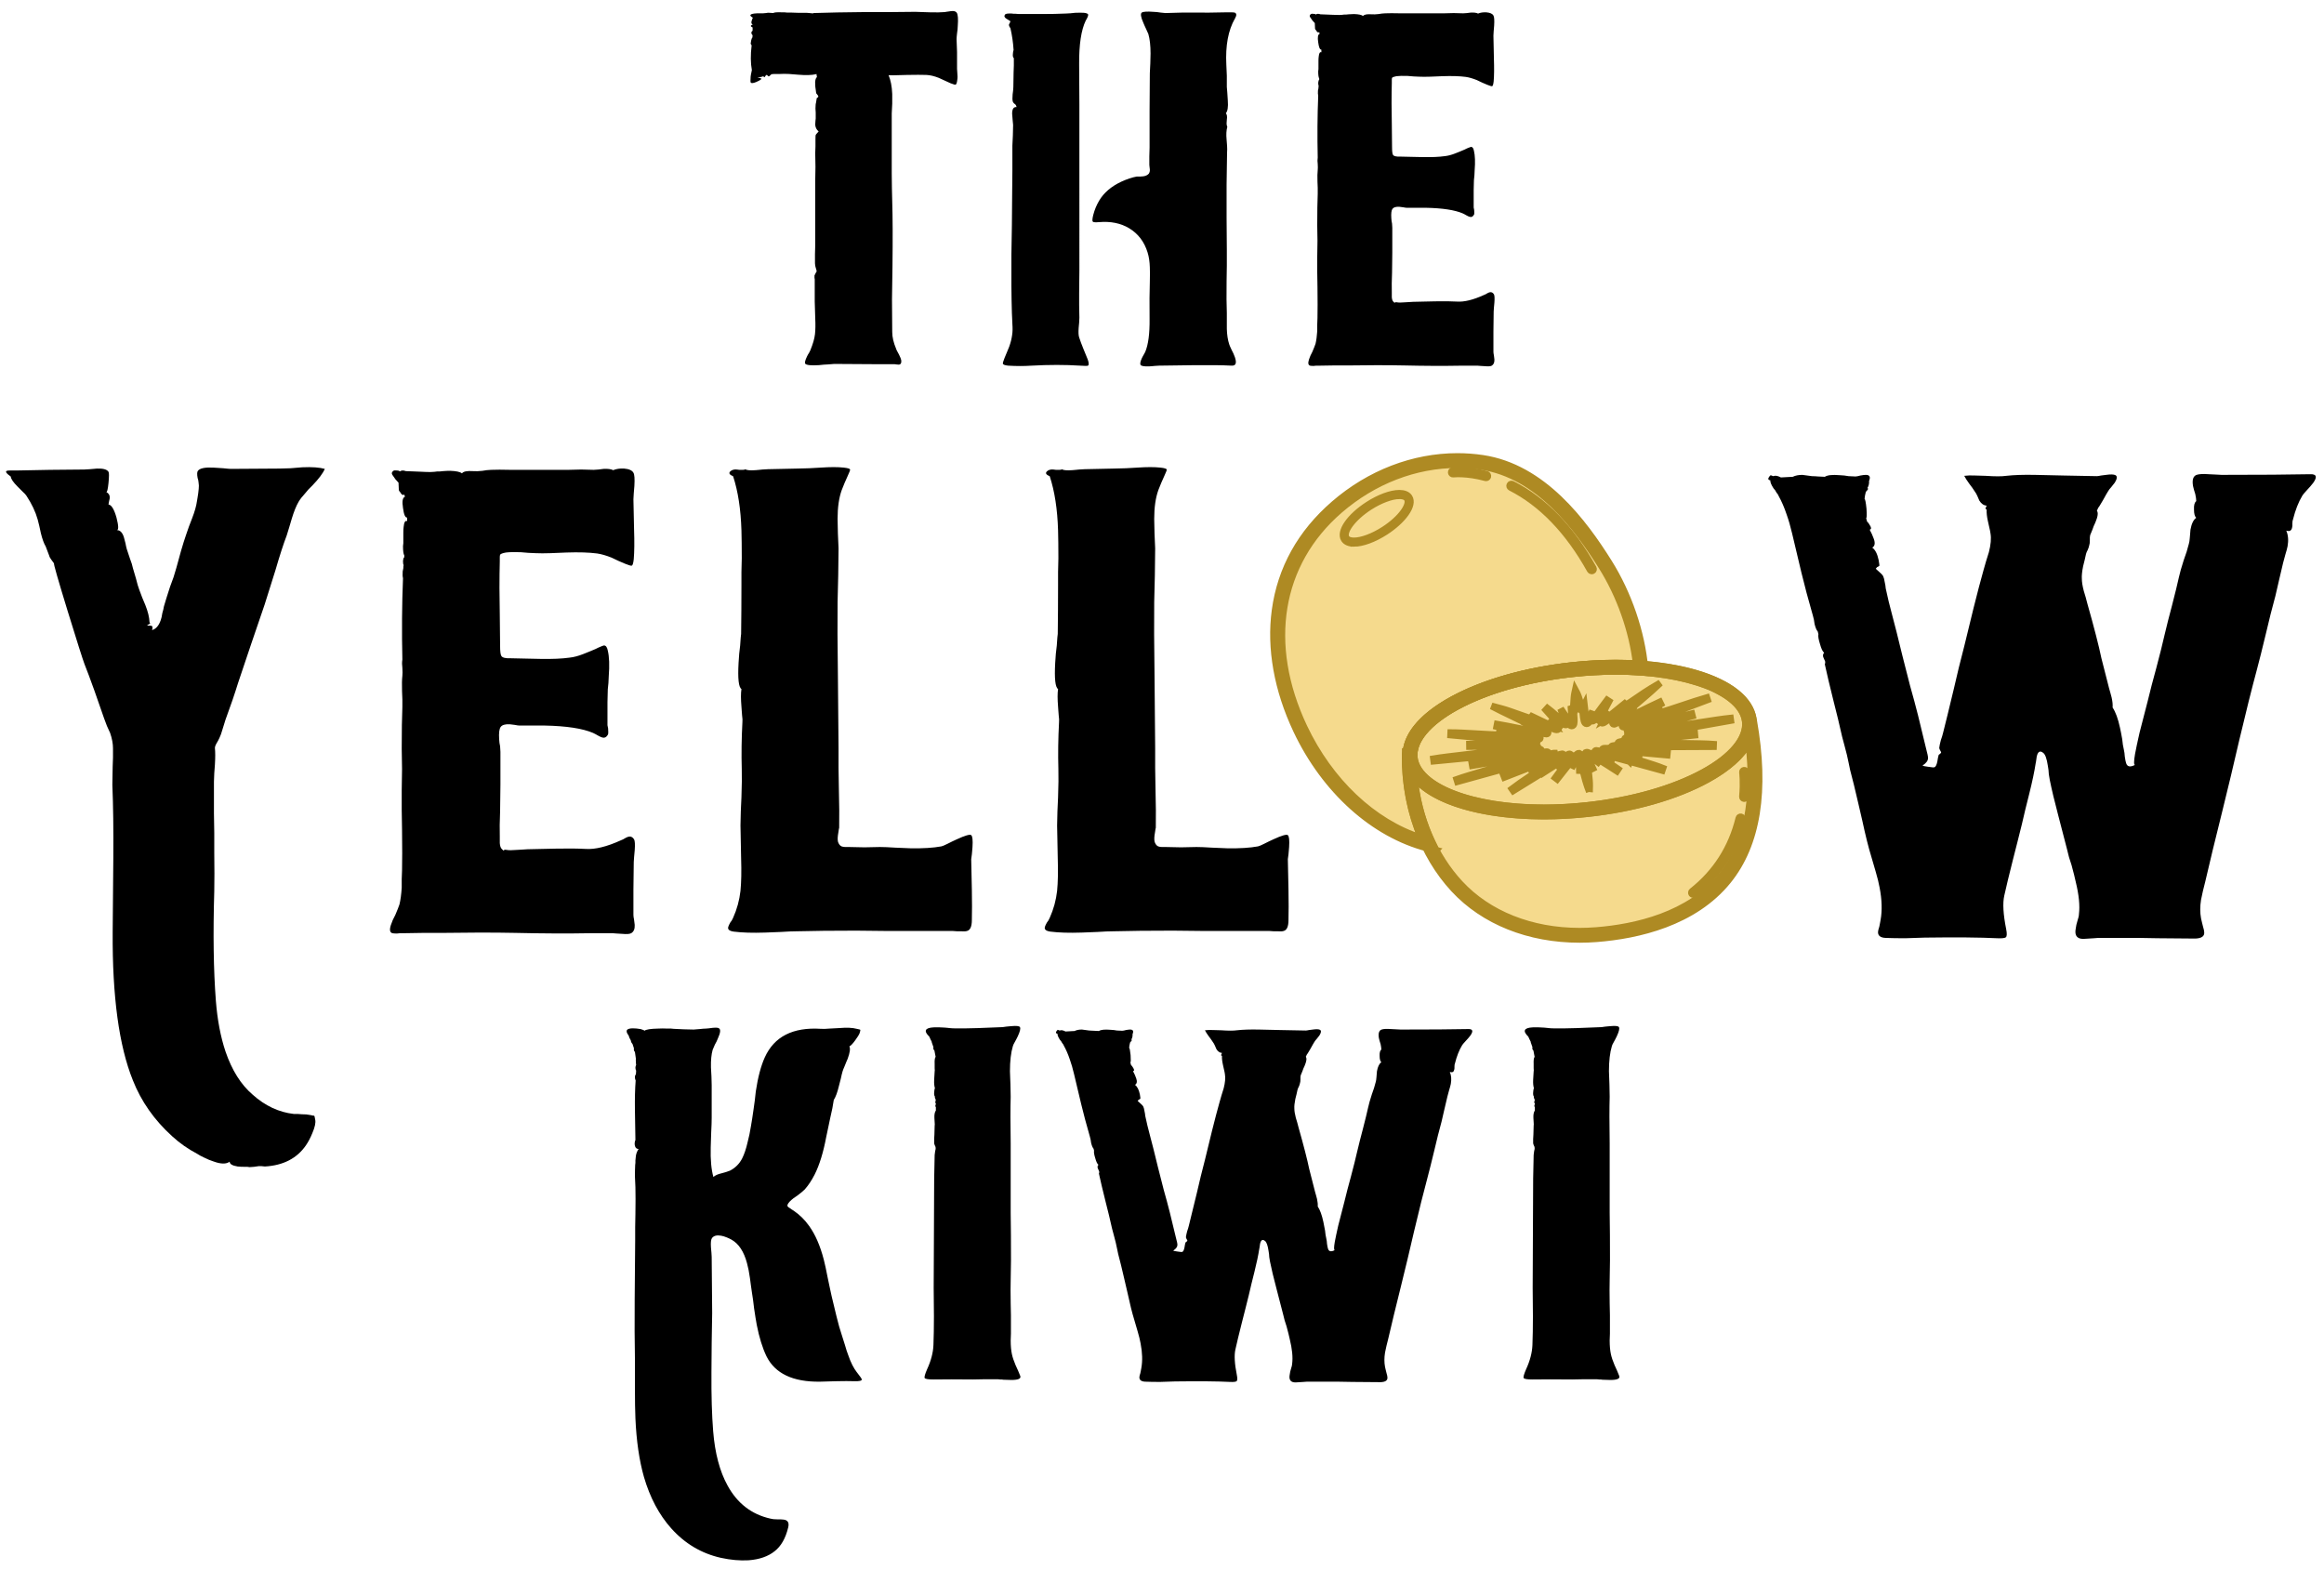
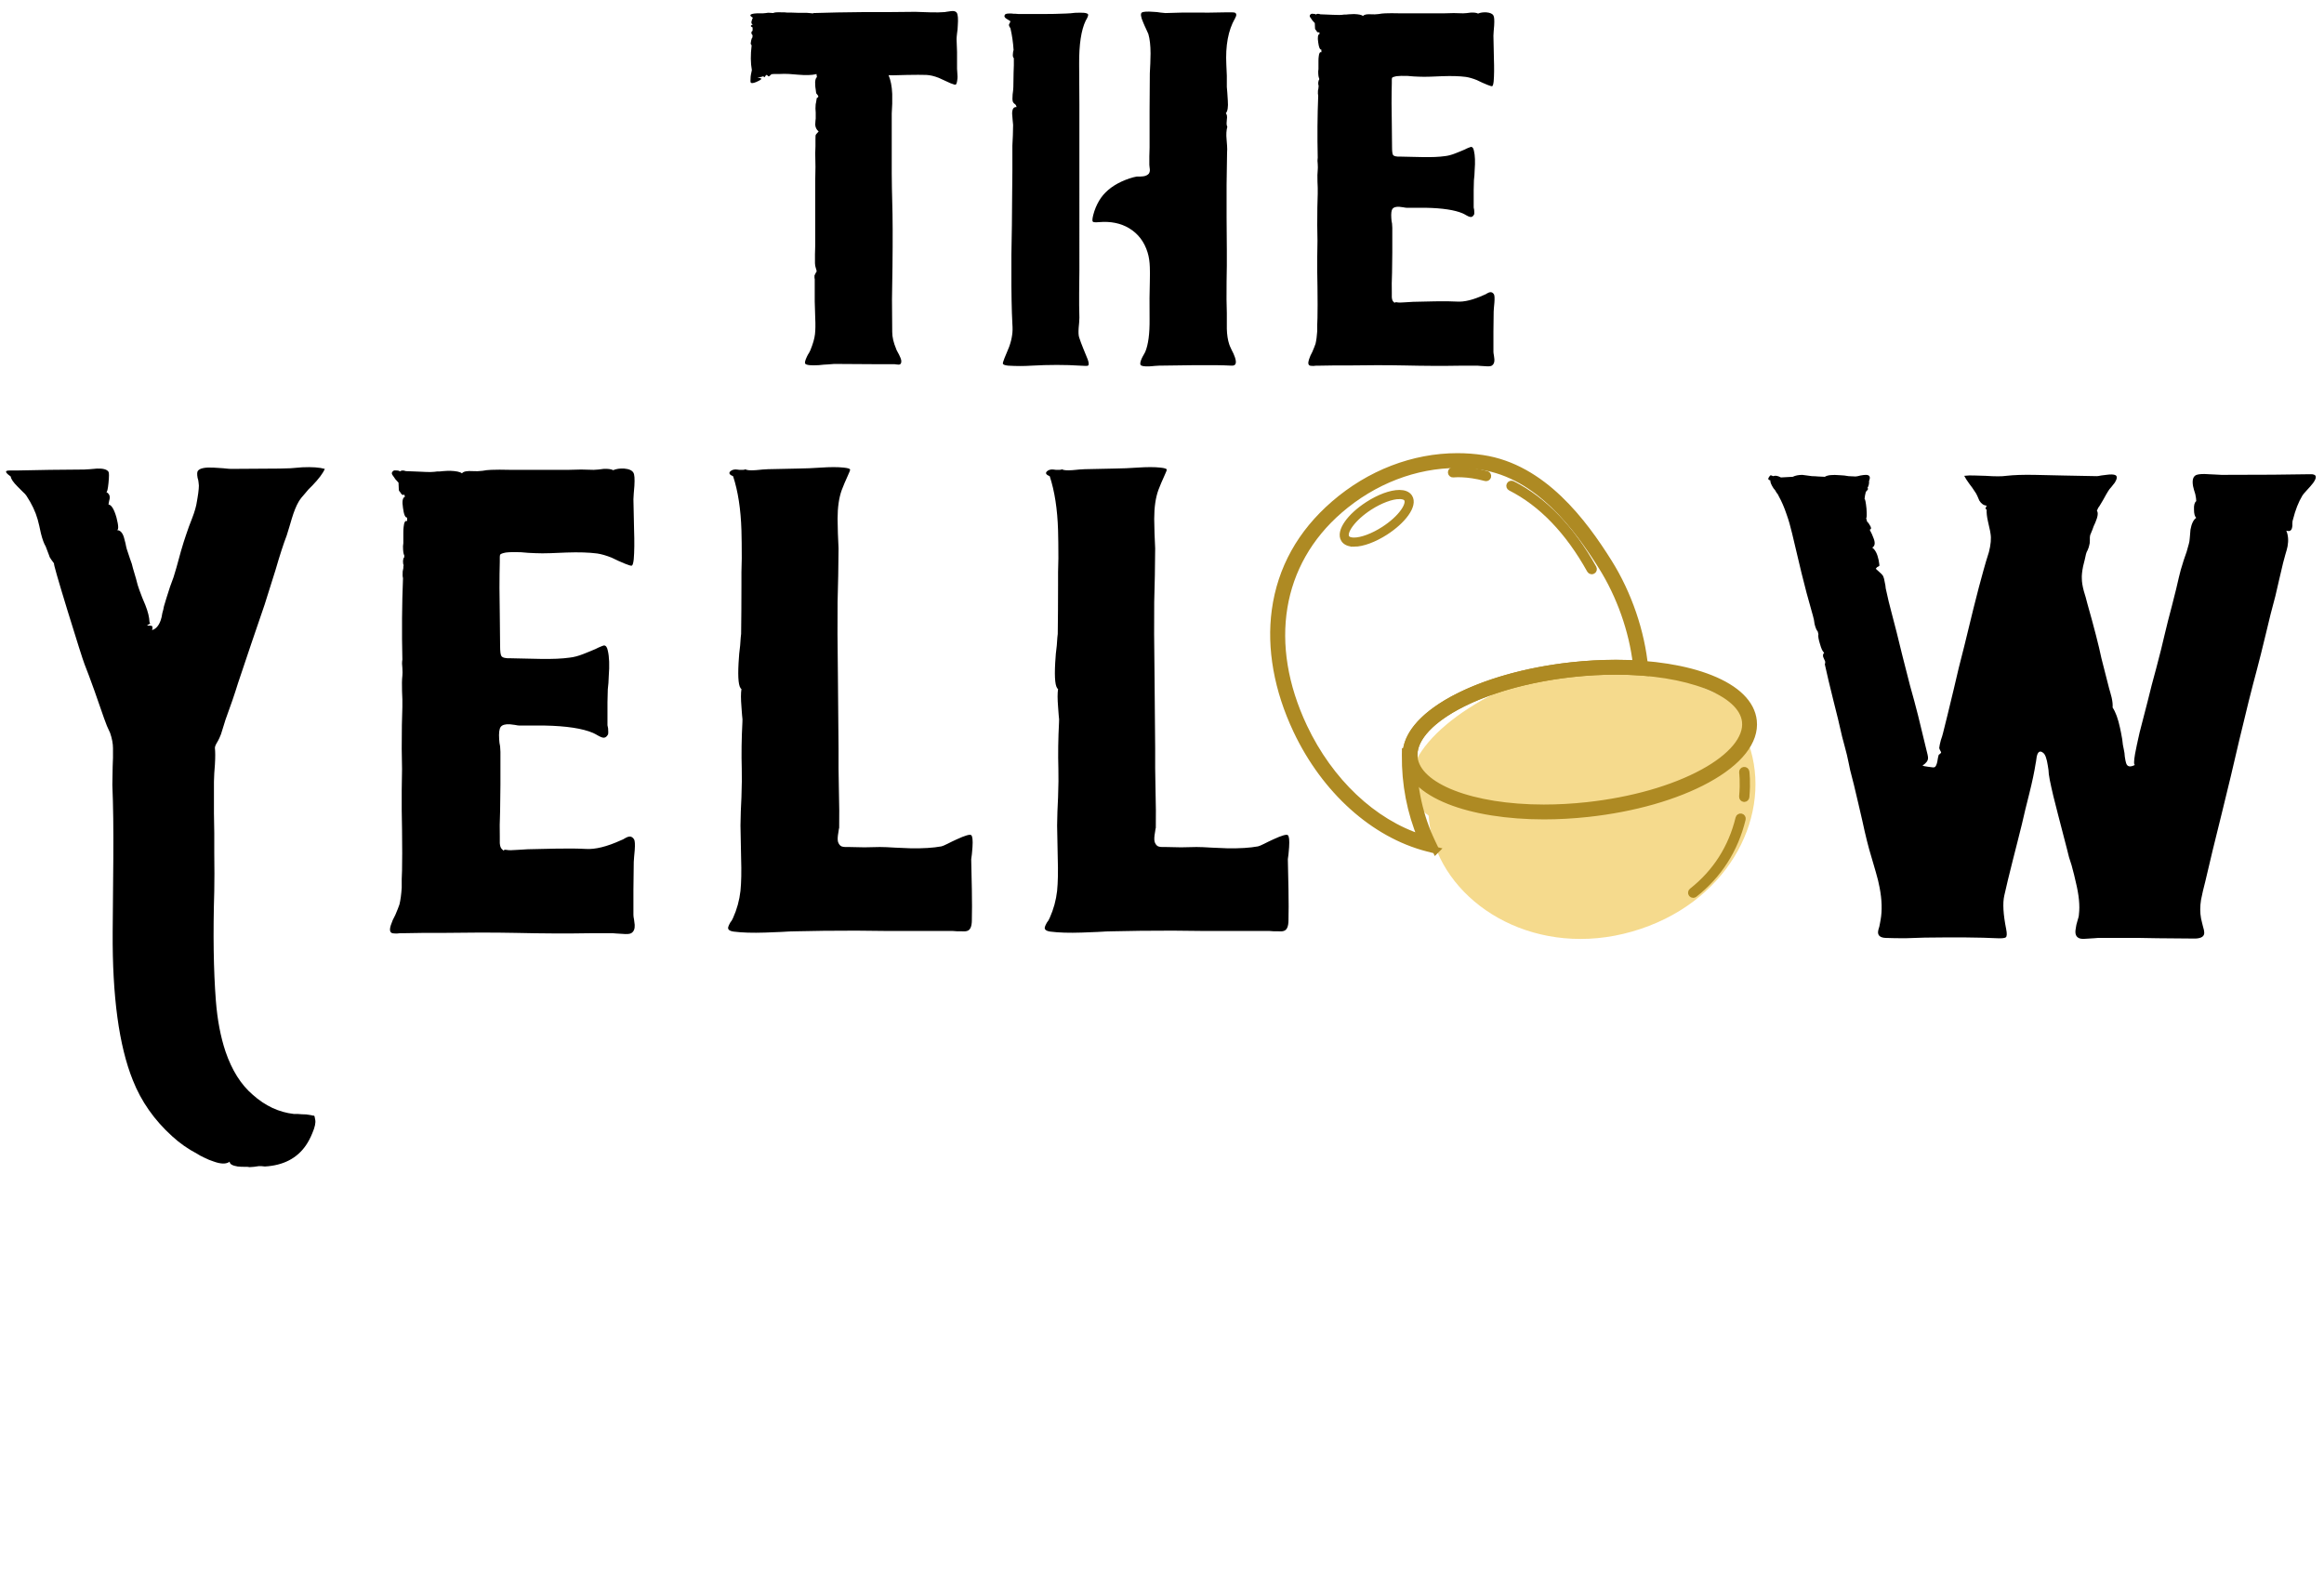
<svg xmlns="http://www.w3.org/2000/svg" id="a" viewBox="0 0 434.663 293.691">
  <defs>
    <style>.b{fill:#f5da8d;}.c{fill:#ae8a23;stroke:#ae8a23;stroke-width:1.279px;}</style>
  </defs>
  <path d="M179,9.78l-.091-2.461c0-.213,.03-.577,.091-1.094l.091-.684,.046-.775c.091-1.215,.03-2.005-.182-2.37-.183-.274-.532-.38-1.049-.319l-.638,.091-.319,.045-.228,.046c-.729,.061-1.641,.076-2.734,.046l-1.413-.046-1.368-.046-4.785,.046h-4.741c-3.615,.03-6.776,.091-9.48,.182l-.045-.045v.091c-.031,.03-.289,.015-.775-.046l-.547-.045h-1.641l-1.322-.046h-.683l-.502-.046h-.501c-.912-.03-1.428,.015-1.55,.137l-.729-.045c-.122-.03-.334-.015-.638,.045l-.502,.046h-.683c-.395,0-.729,.015-1.003,.046-.881,.121-.972,.38-.273,.775l-.137,.319-.091,.319c-.091,.243-.046,.456,.136,.638l.092-.046v.137l-.092-.091c-.212,.121-.303,.228-.273,.319,.061,.091,.167,.167,.319,.228v.638c-.152,.061-.228,.198-.228,.41,.031,.182,.107,.319,.228,.41l-.046,.501-.045-.046c-.061,.122-.122,.304-.182,.547l-.046,.319-.046,.274,.092,.137,.091,.182c-.213,1.762-.198,3.297,.045,4.603-.03,.061-.06,.213-.091,.456-.061,.243-.106,.501-.137,.775-.06,.699-.045,1.079,.046,1.139,.152,.122,.486,.076,1.003-.137,.456-.182,.79-.38,1.002-.593-.06-.03-.182-.091-.364-.182l-.228-.045-.182-.091c.303,.061,.683,0,1.139-.182,.03,.213,.106,.258,.228,.137l.137-.182,.045-.091,.046-.046,.091-.046c.061,0,.122,.03,.182,.091l.137,.137,.091,.046c.061,0,.152-.061,.274-.182l.136-.137,.137-.091c.152-.03,.41-.046,.775-.046h.82c.456-.03,1.003-.03,1.641,0l1.732,.137c1.428,.122,2.537,.091,3.327-.091h-.045c.03,0,.076-.015,.137-.046l.091,.593c-.274,.213-.38,.699-.319,1.458,0,.243,.03,.532,.091,.866l.045,.365,.046,.319,.319,.41c.152,.213,.091,.365-.182,.456,0,0-.015,.045-.046,.137l-.045,.274-.046,.273c-.03,.061-.03,.091,0,.091-.091,.243-.137,.653-.137,1.231l.046,.729v1.139l-.046,.41c-.03,.334-.045,.577-.045,.729,.03,.516,.243,.942,.638,1.276-.365,.395-.547,.608-.547,.638-.031,.061-.046,.365-.046,.911v1.231l-.045,1.276,.045,2.552-.045,2.598v12.078l-.046,1.686v1.686l.046,.456,.091,.365c.121,.365,.182,.608,.182,.729,0,0-.03,.03-.091,.091l-.137,.274c-.121,.243-.182,.365-.182,.365v.456l.045,.228v4.193l.046,1.504,.046,1.55c.06,1.246,.045,2.264-.046,3.054-.091,.82-.38,1.823-.866,3.008-.03,.061-.106,.213-.228,.456l-.228,.365-.182,.365c-.334,.699-.441,1.139-.319,1.322,.213,.273,1.063,.364,2.552,.273l.912-.091,.82-.046c.608-.06,.988-.091,1.14-.091l7.292,.046h3.966l.319,.045c.273,.031,.455,.046,.547,.046,.334-.061,.471-.334,.41-.82-.031-.213-.167-.562-.41-1.049l-.319-.593c-.122-.213-.198-.38-.228-.501-.487-1.155-.73-2.203-.73-3.145-.03-1.762-.045-3.798-.045-6.107l.091-6.107c.061-5.226,.046-9.298-.046-12.215-.091-3.008-.121-6.958-.091-11.85v-4.603l.091-1.823v-1.823c-.06-1.428-.288-2.598-.683-3.51,.486,.03,1.048,.03,1.686,0l1.778-.046c1.58-.03,2.78-.03,3.6,0,.699,.03,1.474,.213,2.325,.547l1.094,.501,1.094,.501c.547,.213,.866,.304,.957,.273,.152-.061,.258-.365,.319-.911,.061-.334,.061-.79,0-1.367l-.046-.684v-.638c0-.274,0-.38,0-.319v-2.142Zm51.959-6.29c.365-.608,.35-.988-.045-1.139-.152-.03-.38-.046-.684-.046h-.866c-2.491,.061-4.406,.076-5.743,.046s-3.221,0-5.651,.091c-.122,0-.426-.03-.912-.091l-.638-.091-.684-.046c-1.185-.091-1.914-.045-2.187,.137-.274,.213-.183,.836,.273,1.869l.273,.638,.274,.593c.213,.456,.349,.76,.41,.912,.274,.942,.41,2.157,.41,3.646l-.045,1.869-.046,.912-.045,.912-.046,6.928v6.973l-.046,1.641v1.595l.046,.456,.046,.365c.03,.304-.031,.577-.183,.82-.243,.274-.592,.441-1.048,.501l-.593,.045h-.638c-.85,.152-1.808,.471-2.871,.957-1.884,.881-3.267,2.066-4.148,3.555-.486,.82-.85,1.702-1.094,2.643-.182,.729-.212,1.155-.091,1.276,.091,.122,.486,.152,1.185,.091,2.158-.182,4.026,.198,5.606,1.139,1.702,1.033,2.857,2.552,3.464,4.558,.243,.79,.38,1.702,.411,2.735,.03,.638,.03,1.565,0,2.78-.061,1.702-.076,4.011-.046,6.928,.03,2.735-.243,4.786-.82,6.153-.031,.061-.122,.228-.274,.501l-.182,.319-.182,.365c-.274,.608-.35,1.018-.228,1.231,.152,.212,.683,.303,1.595,.273l.592-.045,.502-.046c.425-.03,.683-.046,.775-.046l3.418-.045,3.373-.046c2.704-.03,4.968,0,6.791,.091h.091c.699,0,.866-.531,.501-1.595l-.273-.684-.319-.638c-.274-.577-.426-.927-.456-1.048-.273-.821-.425-1.793-.456-2.917v-2.962c-.06-1.458-.076-3.418-.045-5.88l.045-2.963v-2.963l-.045-6.107v-6.062l.045-3.054,.046-3.054c.03-.334,.03-.729,0-1.185l-.091-1.185c-.091-.942-.046-1.732,.136-2.37-.091-.182-.136-.395-.136-.638l.045-.684c.091-.577,.031-.988-.182-1.231,.334-.365,.456-1.155,.365-2.37l-.046-.729-.046-.729c-.06-.547-.091-.911-.091-1.094v-2.097l-.091-2.051c-.182-3.555,.35-6.426,1.595-8.614,.031-.061,.031-.045,0,.046-.06,.061-.121,.152-.182,.274-.061,.091-.076,.121-.045,.091,.03-.03,.106-.167,.227-.41Zm-29.124,59.616c-.122-.365-.152-.957-.091-1.778l.091-1.003c.03-.395,.045-.699,.045-.912l-.045-2.324v-2.279l.045-4.239V19.579l-.045-7.566c-.03-3.677,.38-6.396,1.231-8.159l.182-.319,.137-.274c.091-.213,.136-.365,.136-.456,.031-.213-.228-.349-.775-.41-.395-.03-.957-.03-1.686,0l-.866,.091-.866,.046c-1.306,.061-2.78,.091-4.421,.091h-4.376c-.06,0-.243-.015-.546-.045h-.365l-.41-.046c-.73-.03-1.14,.03-1.231,.182-.213,.274-.137,.532,.228,.775,.122,.091,.273,.182,.456,.274l.182,.137,.137,.046-.046,.182-.091,.182-.137,.274c-.03,.182,.061,.41,.274,.684,.304,1.307,.501,2.674,.592,4.102l-.045,.137-.046,.182-.045,.456c-.031,.365,.03,.608,.182,.729v1.367l-.046,1.322c-.03,1.215-.045,2.127-.045,2.735,0,.152-.015,.365-.046,.638l-.091,.729c-.061,.638-.046,1.094,.046,1.367,.06,.122,.136,.228,.228,.319l.182,.137c.152,.121,.243,.304,.273,.547-.547-.061-.82,.349-.82,1.231l.045,.547,.046,.593c.061,.486,.091,.805,.091,.957l-.045,1.96-.092,1.914v4.695l-.045,4.694-.046,5.469-.091,5.469c-.03,4.345,0,7.991,.091,10.939l.046,1.048,.045,1.048c.061,.79,.046,1.474-.045,2.051-.091,.699-.274,1.428-.547,2.188l-.41,1.003-.456,1.094c-.243,.608-.349,.972-.319,1.094,.061,.182,.395,.304,1.003,.364,1.519,.092,2.962,.092,4.33,0,3.281-.182,6.335-.182,9.161,0,.82,.061,1.291,.061,1.413,0,.212-.121,.197-.516-.046-1.185l-.82-2.005c-.335-.82-.593-1.519-.775-2.097Zm77.483-1.048l.046-3.783c0-.122,.015-.349,.045-.684l.046-.501,.045-.501c.061-.82,.031-1.337-.091-1.55-.213-.334-.486-.456-.82-.365-.122,.03-.289,.106-.502,.228l-.228,.137-.319,.137c-2.005,.911-3.676,1.322-5.013,1.231-1.094-.061-2.461-.076-4.102-.046l-2.097,.046-2.051,.046c-.182,0-.425,.015-.729,.045l-.775,.046c-.699,.061-1.2,.061-1.504,0-.152-.03-.258-.03-.319,0l-.046,.046-.045,.046c0,.03-.091-.046-.274-.228-.152-.152-.243-.425-.273-.82v-.912c-.031-1.003-.015-2.233,.045-3.692l.046-3.737v-4.649c0-.122-.015-.38-.046-.775l-.091-.501-.045-.501c-.061-.911,.015-1.504,.228-1.778,.212-.274,.638-.395,1.276-.365l.364,.046,.365,.046c.304,.061,.517,.091,.638,.091h3.601c3.099,.061,5.393,.41,6.882,1.048l.365,.182,.319,.182c.273,.152,.471,.243,.592,.273,.365,.122,.654-.03,.866-.456,.031-.091,.031-.365,0-.82l-.091-.456v-3.282c0-.486,.015-1.094,.046-1.823l.091-.912,.045-.957c.122-1.55,.076-2.765-.136-3.646-.091-.486-.274-.729-.547-.729-.122,.03-.289,.091-.502,.182l-.319,.137-.364,.182-.866,.365-.912,.365c-.699,.274-1.337,.441-1.914,.501-1.064,.152-2.446,.213-4.148,.182l-2.142-.046-2.051-.046c-.76,.03-1.215-.076-1.367-.319-.122-.182-.183-.668-.183-1.458l-.045-4.375-.046-3.829c0-1.398,.015-2.659,.046-3.783v-.593c0-.152,.015-.274,.045-.365,.061-.121,.335-.228,.821-.319,.516-.061,1.215-.076,2.096-.046l1.094,.091,1.003,.046c.608,.03,1.337,.03,2.188,0l2.233-.091c1.762-.061,3.221-.015,4.376,.137,.607,.091,1.291,.289,2.051,.593l.957,.456,.957,.41c.516,.213,.836,.304,.957,.274,.122-.061,.213-.365,.274-.912,.091-1.063,.106-2.476,.045-4.239l-.045-2.142c-.031-.851-.046-1.565-.046-2.142,0-.121,.015-.395,.046-.82l.045-.547,.046-.547c.06-1.003,.015-1.626-.137-1.869-.182-.334-.623-.532-1.322-.593-.608-.03-1.124,.046-1.549,.228-.304-.152-.76-.213-1.368-.182l-.729,.091c-.304,.03-.532,.046-.684,.046l-1.777-.046-1.823,.046h-8.205c-1.185-.03-2.111-.03-2.78,0l-.638,.046-.592,.091c-.517,.061-.958,.076-1.322,.046-.881-.061-1.413,.046-1.595,.319-.244-.213-.806-.334-1.687-.365-.304,0-.638,.015-1.003,.046l-.455,.046h-.365c-.517,.091-1.246,.106-2.188,.046l-1.094-.046-1.185-.046c-.182-.061-.334-.091-.455-.091-.152,0-.289,.045-.411,.137-.06-.091-.212-.137-.455-.137-.213-.03-.365-.015-.456,.045-.243,.182-.289,.38-.137,.593l.228,.319,.182,.274c.152,.152,.304,.319,.456,.501l.046,1.048,.045,.137,.091,.091,.183,.274c.152,.213,.304,.258,.455,.137l.092,.319c-.335,.121-.426,.653-.274,1.595,.122,.942,.319,1.398,.593,1.367v.501c-.274-.121-.441,.152-.502,.82-.03,.213-.045,.486-.045,.82v1.504l-.046,.41c0,.699,.061,1.139,.182,1.322v.274c-.091,.03-.151,.213-.182,.547,0,.304,.031,.486,.091,.547-.03,.091-.045,.243-.045,.456l-.091,.456c-.031,.425-.016,.745,.045,.957-.152,3.737-.182,7.596-.091,11.577-.03,.182-.046,.38-.046,.593l.046,.593c.03,.486,.03,.866,0,1.139-.061,.517-.076,1.246-.046,2.188l.046,1.139v1.094c-.061,1.458-.091,3.434-.091,5.925l.045,2.917-.045,2.963v2.871l.045,2.826c.031,2.461,.031,4.375,0,5.743l-.045,1.231v1.231c-.061,.942-.167,1.732-.319,2.37-.122,.365-.319,.866-.593,1.504l-.364,.729-.274,.729c-.212,.668-.137,1.048,.228,1.139,.122,.031,.334,.046,.638,.046l.456-.046h.501l2.826-.045h2.826l5.15-.046c1.915,0,3.616,.015,5.105,.046,3.859,.091,7.445,.106,10.757,.045h3.053c.122,0,.319,.016,.593,.046l.775,.046c.638,.06,1.063,.03,1.276-.092,.365-.212,.532-.607,.501-1.185l-.045-.364-.046-.365c-.061-.304-.091-.532-.091-.684v-3.737Z" />
-   <path d="M160.316,256.747c-.638-.79-1.2-1.899-1.686-3.328-.182-.455-.38-1.063-.593-1.823l-.273-.866-.273-.866c-.365-1.063-.715-2.294-1.049-3.691l-.911-3.783-.365-1.687-.365-1.732c-.273-1.428-.516-2.552-.729-3.373-.668-2.582-1.58-4.679-2.735-6.289-.82-1.155-1.792-2.112-2.917-2.872l-.364-.228-.319-.228c-.213-.121-.35-.228-.41-.319-.152-.182-.016-.501,.41-.957,.182-.182,.41-.38,.683-.592l.73-.502c.607-.456,1.063-.835,1.367-1.139,.669-.76,1.276-1.671,1.823-2.735,.912-1.793,1.641-4.147,2.188-7.065l.365-1.731,.364-1.732c.334-1.398,.562-2.553,.684-3.464,.364-.578,.684-1.444,.957-2.598l.365-1.413c.121-.578,.228-1.018,.319-1.322,.06-.213,.197-.562,.41-1.048l.273-.684,.274-.638c.425-1.155,.532-1.93,.319-2.325,.273-.121,.638-.501,1.094-1.139,.425-.577,.699-1.018,.82-1.322,.122-.395,.167-.608,.137-.638,0-.03-.228-.091-.684-.182-.759-.213-1.869-.259-3.327-.137l-.866,.046-.866,.045c-.668,.061-1.215,.076-1.641,.046-5.226-.334-8.72,1.443-10.483,5.332-.729,1.611-1.291,3.738-1.686,6.381l-.183,1.641-.227,1.641c-.183,1.307-.35,2.385-.502,3.236l-.273,1.504-.365,1.55c-.273,1.185-.608,2.172-1.003,2.962-.516,1.003-1.276,1.763-2.278,2.279-.213,.091-.471,.183-.775,.274l-.821,.228c-.668,.152-1.17,.379-1.504,.683-.395-1.397-.562-3.236-.501-5.515l.045-1.413,.046-1.412c.061-1.155,.091-2.067,.091-2.735v-6.108c0-.395-.015-.942-.045-1.64l-.092-1.687c-.03-1.337,.076-2.431,.319-3.282,.061-.182,.198-.501,.411-.957l.319-.592,.273-.638c.456-1.003,.517-1.611,.182-1.823-.151-.122-.546-.152-1.185-.092l-.364,.046-.365,.046c-.243,.03-.41,.045-.501,.045-.274,0-.669,.031-1.185,.091l-.593,.046-.547,.045c-.516,0-1.139-.015-1.868-.045l-1.915-.091c-.152-.031-.304-.046-.455-.046h-.684c-.608-.03-1.17-.03-1.687,0-1.458,.031-2.324,.167-2.597,.41-.031-.091-.274-.197-.73-.319-.516-.091-.987-.136-1.413-.136-.547,0-.911,.091-1.094,.273-.182,.243-.091,.593,.274,1.048,.091,.335,.228,.638,.41,.912,.031,.273,.137,.501,.319,.684l.274,.82c-.061,.273,0,.501,.182,.684,.061,.364,.122,.79,.182,1.276-.03,.121-.03,.304,0,.547v.273l.046,.319c-.182,.365-.182,.73,0,1.094l-.046,.684c-.121,.091-.182,.273-.182,.547,0,.213,.046,.41,.137,.592-.122,1.55-.167,3.404-.137,5.561l.046,2.78,.045,2.78c-.152,.395-.182,.76-.091,1.094,.091,.395,.319,.593,.684,.593-.274,.425-.441,.851-.502,1.276-.03,.213-.06,.501-.091,.866v.456l-.045,.41c-.031,.608-.046,1.307-.046,2.097l.091,2.051c.031,1.306,.031,2.962,0,4.968l-.045,2.506v2.507l-.046,5.515-.046,5.515c-.03,4.315-.015,7.992,.046,11.03v5.606c0,2.279,.03,4.133,.091,5.561,.182,4.223,.714,7.885,1.595,10.984,1.125,3.859,2.826,7.065,5.105,9.617,2.553,2.856,5.652,4.695,9.298,5.515,1.823,.395,3.54,.547,5.15,.456,2.036-.152,3.662-.714,4.877-1.686,1.216-.942,2.067-2.431,2.553-4.467,.212-.881-.076-1.367-.866-1.459l-.593-.045h-.592c-.547,0-.973-.046-1.277-.137-3.524-.79-6.198-2.856-8.021-6.199-1.459-2.643-2.355-6.031-2.689-10.164-.243-3.038-.35-6.73-.319-11.075l.045-5.515,.091-5.515-.045-5.242-.046-5.241c0-.122-.015-.38-.045-.775l-.046-.501-.046-.502c-.06-.881,0-1.458,.183-1.732,.334-.455,.911-.607,1.732-.455,.334,.06,.683,.167,1.048,.319,.304,.121,.593,.258,.866,.41,1.367,.76,2.34,2.233,2.917,4.421,.213,.76,.395,1.686,.547,2.78l.182,1.368c.061,.547,.122,.972,.183,1.276l.227,1.504,.183,1.504c.182,1.246,.349,2.279,.501,3.099,.456,2.34,1.064,4.3,1.823,5.88,1.611,3.221,4.938,4.801,9.982,4.74l1.595-.046,1.595-.045c1.277-.03,2.355-.03,3.236,0,.942,.03,1.413-.076,1.413-.319,0-.122-.288-.547-.866-1.276-.121-.152-.182-.228-.182-.228-.03-.031-.015-.015,.046,.045,.06,.092,.106,.152,.136,.183Zm30.082-.411l-.456-1.002c-.334-.79-.562-1.474-.683-2.051-.152-.699-.228-1.55-.228-2.553l.045-1.276v-3.464l-.045-2.188c-.031-1.823-.031-3.281,0-4.375,.06-2.127,.076-4.923,.045-8.386l-.045-4.194v-12.944c-.061-3.768-.061-6.685,0-8.751,0-.577-.016-1.367-.046-2.37l-.046-1.185-.045-1.231c0-1.914,.182-3.479,.547-4.694,.03-.152,.152-.41,.364-.775l.274-.501,.273-.547c.426-.912,.563-1.489,.411-1.732-.122-.213-.654-.274-1.596-.183l-.547,.046-.455,.046c-.365,.06-.578,.091-.638,.091l-2.325,.091-2.324,.091c-1.793,.061-3.343,.076-4.649,.046-.092,0-.289-.016-.593-.046l-.41-.046-.501-.045c-.851-.061-1.55-.076-2.097-.046-1.641,.091-1.914,.669-.82,1.732l.227,.502,.228,.455c0,.092,.015,.168,.046,.228l.273,.775c-.06,.274,0,.486,.183,.638,.091,.395,.167,.79,.228,1.185-.152,.183-.213,.623-.183,1.322v.82c.031,.304,.031,.502,0,.593l-.045,.775-.046,.775c-.03,.668,.015,1.185,.137,1.549l-.046,.183-.045,.182-.046,.456c-.03,.364,.015,.623,.137,.775v.227c.03,.122,.076,.213,.137,.274v.547l-.046-.137-.091,.137,.137,.137,.045,.273-.091,.137v.136c-.03,.092,0,.168,.091,.228v.638c-.213,.304-.304,.775-.273,1.413l.045,.775c.031,.304,.031,.532,0,.684,0,.456-.015,1.003-.045,1.641l-.046,.82v.775c0,.091,.046,.243,.137,.456l.091,.182,.046,.228c.03,.121,0,.334-.092,.638l-.045,.365-.046,.364-.045,2.188-.046,2.188-.045,10.209-.046,10.21,.046,5.378c0,2.036-.031,3.829-.092,5.378-.06,1.428-.455,2.933-1.185,4.513-.395,.911-.547,1.458-.455,1.64,.121,.183,.668,.274,1.64,.274,2.006-.031,4.482-.031,7.43,0l2.324-.046h2.279c.091,0,.228,.015,.41,.046h.319l.319,.045c.608,.031,1.109,.046,1.504,.046,1.307,0,1.854-.258,1.641-.775-.03-.091-.045-.137-.045-.137,0,.031,.015,.076,.045,.137,.031,.061,.046,.091,.046,.091,0,.031-.015,0-.046-.091l-.41-1.003Zm84.183-63.855c-2.917,.061-7.125,.091-12.625,.091-.213,0-.502-.015-.866-.045l-.957-.046c-.79-.06-1.368-.03-1.732,.091-.486,.183-.654,.715-.502,1.596l.137,.547,.182,.592c.092,.426,.137,.76,.137,1.003-.243,.182-.349,.577-.319,1.185,0,.608,.106,1.003,.319,1.185-.395,.273-.668,.836-.82,1.686l-.046,.547-.045,.547c-.031,.426-.076,.73-.137,.912l-.319,1.139-.41,1.185c-.335,1.033-.563,1.839-.684,2.416-.213,.972-.547,2.34-1.003,4.102l-.547,2.097-.501,2.051c-.274,1.215-.669,2.795-1.185,4.74l-.638,2.37-.593,2.37-.729,2.826c-.304,1.124-.532,2.066-.684,2.826,0,0-.015,.076-.045,.227l-.046,.183-.045,.228c-.092,.425-.167,.805-.228,1.139-.183,1.064-.183,1.58,0,1.55-.699,.364-1.125,.273-1.276-.274-.061-.182-.122-.486-.183-.911l-.045-.502-.092-.501-.136-.684-.091-.774c-.122-.699-.228-1.246-.319-1.641-.274-1.276-.623-2.234-1.049-2.872,.031-.395-.015-.866-.136-1.413l-.183-.683-.182-.638-.547-2.143-.547-2.142c-.365-1.762-1.033-4.36-2.005-7.794l-.228-.866-.274-.911c-.182-.699-.273-1.276-.273-1.732-.031-.426,.03-1.018,.182-1.778l.228-.911,.091-.41,.091-.411,.091-.273,.137-.274c.122-.273,.198-.501,.228-.683,.061-.152,.091-.395,.091-.73v-.41l.046-.319c.061-.152,.167-.41,.319-.775l.182-.501,.228-.501c.365-.851,.441-1.413,.228-1.687l.182-.41c.031,0,.259-.365,.684-1.094l.228-.41,.228-.41c.152-.274,.243-.426,.273-.456l.182-.273,.274-.32c.213-.273,.38-.486,.501-.638,.335-.547,.365-.896,.091-1.048-.243-.121-.683-.137-1.321-.046l-.73,.092c-.273,.06-.471,.091-.592,.091l-2.416-.046-2.37-.045-2.005-.046-2.051-.046c-1.641-.03-2.993,.016-4.057,.137-.607,.091-1.58,.091-2.917,0l-1.504-.045c-.577-.031-1.094-.016-1.549,.045,.151,.304,.395,.684,.729,1.14l.41,.547,.365,.547c.121,.151,.243,.364,.364,.638l.137,.319,.137,.319c.273,.456,.623,.699,1.048,.729l-.137,.319c-.061,.122-.015,.198,.137,.228-.03,.456,.03,1.018,.182,1.686l.183,.821c.091,.364,.152,.668,.182,.911,.121,.699,.046,1.58-.228,2.644l-.41,1.322-.182,.638-.183,.638c-.395,1.398-.866,3.19-1.413,5.378l-1.321,5.424-.775,3.054-.73,3.099c-.638,2.674-1.139,4.725-1.504,6.153l-.136,.501-.183,.547c-.121,.456-.197,.821-.228,1.094l.046,.182,.091,.183c.091,.152,.137,.258,.137,.319l-.091,.091-.091,.091c-.122,.061-.183,.122-.183,.182l-.045,.183-.046,.182-.091,.547c-.091,.425-.213,.684-.365,.775-.091,.061-.395,.045-.911-.046-.486-.06-.76-.121-.821-.182,.517-.334,.775-.684,.775-1.048,.031-.122-.076-.638-.319-1.55l-1.094-4.512-.547-2.097-.592-2.142c-.486-1.854-.851-3.282-1.094-4.284-.608-2.522-1.109-4.513-1.504-5.971l-.456-1.778-.41-1.823-.046-.41-.091-.456c-.061-.395-.137-.683-.228-.866-.061-.152-.41-.501-1.048-1.048,.061-.091,.121-.167,.182-.228l.183-.091c.091-.061,.136-.091,.136-.091,.031-.031,0-.304-.091-.821-.182-.881-.486-1.473-.911-1.777,.364-.213,.44-.623,.227-1.231-.06-.182-.151-.41-.273-.684l-.182-.364-.137-.274c.243-.06,.258-.258,.046-.592-.061-.122-.137-.243-.228-.365l-.137-.137-.046-.045-.136-.501c.091-.031,.106-.487,.045-1.368-.091-.881-.182-1.337-.273-1.367,.03-.334,.091-.669,.182-1.003,.213-.213,.319-.364,.319-.456l-.091-.091c.182-.304,.258-.638,.228-1.003,.243-.577,.091-.866-.456-.866-.182,0-.441,.031-.775,.092l-.364,.091-.32,.045c-.212,0-.546-.015-1.002-.045l-.593-.091-.638-.046c-1.063-.091-1.777-.015-2.142,.228l-.957-.046c-.304-.03-.593-.045-.866-.045l-.684-.091-.683-.092c-.547,0-1.003,.092-1.368,.274l-.866,.046-.82,.045c-.456-.243-.821-.304-1.094-.182l-.365-.137c-.061,.061-.121,.122-.182,.182l-.137,.228c-.061,.183,.031,.289,.274,.319-.031,.243,.121,.623,.455,1.14l.228,.273,.183,.319c.182,.213,.288,.38,.319,.502,.425,.759,.805,1.64,1.139,2.643,.274,.76,.532,1.656,.775,2.689l.638,2.689c.456,1.975,.927,3.89,1.413,5.743l.912,3.282,.136,.547,.091,.592c.122,.517,.274,.882,.456,1.094l.091,.365c-.06,.273,.016,.744,.228,1.413,.183,.668,.38,1.078,.593,1.23-.213,.213-.228,.487-.046,.821l.183,.41c.03,.152,.015,.289-.046,.41,.304,1.398,.714,3.13,1.231,5.196l.638,2.553,.592,2.552,.183,.684,.182,.683c.152,.578,.258,.988,.319,1.231l.228,1.048,.228,1.094c.212,.82,.395,1.535,.547,2.142l.592,2.507,.593,2.552c.455,2.127,.881,3.829,1.276,5.105l.319,1.094,.319,1.094c.243,.82,.425,1.565,.547,2.233,.334,1.732,.38,3.267,.137,4.604l-.092,.501-.091,.456c-.121,.364-.182,.623-.182,.775,0,.516,.365,.79,1.094,.82,.79,.03,1.717,.046,2.78,.046l2.78-.092c4.467-.06,7.901-.03,10.301,.092,.669,.03,1.079-.016,1.231-.137,.152-.152,.167-.532,.045-1.14-.425-2.127-.516-3.722-.273-4.785,.273-1.246,.683-2.948,1.23-5.105l.639-2.507,.638-2.552,.501-2.142,.547-2.188c.425-1.702,.729-3.145,.911-4.33l.046-.228,.046-.319c.03-.304,.076-.532,.136-.684,.183-.486,.471-.562,.866-.228,.274,.213,.487,.821,.638,1.824l.092,.592,.045,.593c.061,.425,.107,.698,.137,.82,.273,1.367,.668,3.023,1.185,4.968l.638,2.461,.638,2.461,.274,1.094,.364,1.14c.274,1.003,.471,1.793,.593,2.37,.456,1.853,.607,3.388,.456,4.603,0,.213-.076,.547-.228,1.003l-.137,.501-.091,.547c-.152,.79,.061,1.261,.638,1.413,.243,.061,.653,.061,1.23,0l.73-.045c.243-.031,.44-.046,.592-.046h5.834l2.644,.046c2.248,.03,4.026,.045,5.332,.045,.882-.03,1.307-.319,1.277-.866,0-.182-.061-.471-.183-.866l-.136-.547-.137-.592c-.152-.821-.152-1.702,0-2.644l.273-1.276,.319-1.276c.608-2.644,1.413-5.971,2.416-9.982l1.231-5.059,1.185-5.059c.972-4.102,1.808-7.445,2.506-10.027,.335-1.246,.775-3.009,1.322-5.287l.638-2.644,.684-2.598,.547-2.37,.547-2.324,.319-1.186c.152-.486,.258-.881,.319-1.185,.152-.85,.091-1.595-.182-2.233,.455,.152,.729,.015,.82-.41l.046-.274v-.319c0-.273,.03-.471,.091-.592,.334-1.337,.775-2.461,1.322-3.373,.06-.121,.288-.395,.683-.82l.456-.502,.41-.501c.608-.851,.471-1.261-.41-1.231h0Zm27.848,63.855l-.455-1.002c-.335-.79-.563-1.474-.684-2.051-.152-.699-.228-1.55-.228-2.553l.046-1.276v-3.464l-.046-2.188c-.03-1.823-.03-3.281,0-4.375,.061-2.127,.076-4.923,.046-8.386l-.046-4.194v-12.944c-.061-3.768-.061-6.685,0-8.751,0-.577-.015-1.367-.046-2.37l-.045-1.185-.046-1.231c0-1.914,.183-3.479,.547-4.694,.031-.152,.152-.41,.365-.775l.273-.501,.274-.547c.425-.912,.562-1.489,.41-1.732-.122-.213-.653-.274-1.595-.183l-.547,.046-.456,.046c-.365,.06-.577,.091-.638,.091l-2.325,.091-2.324,.091c-1.793,.061-3.342,.076-4.649,.046-.091,0-.289-.016-.593-.046l-.41-.046-.501-.045c-.851-.061-1.55-.076-2.097-.046-1.641,.091-1.914,.669-.82,1.732l.228,.502,.228,.455c0,.092,.015,.168,.045,.228l.274,.775c-.061,.274,0,.486,.182,.638,.091,.395,.167,.79,.228,1.185-.152,.183-.213,.623-.182,1.322v.82c.03,.304,.03,.502,0,.593l-.046,.775-.046,.775c-.03,.668,.016,1.185,.137,1.549l-.045,.183-.046,.182-.046,.456c-.03,.364,.016,.623,.137,.775v.227c.031,.122,.076,.213,.137,.274v.547l-.046-.137-.091,.137,.137,.137,.045,.273-.091,.137v.136c-.03,.092,0,.168,.091,.228v.638c-.212,.304-.303,.775-.273,1.413l.046,.775c.03,.304,.03,.532,0,.684,0,.456-.016,1.003-.046,1.641l-.046,.82v.775c0,.091,.046,.243,.137,.456l.091,.182,.046,.228c.03,.121,0,.334-.091,.638l-.046,.365-.045,.364-.046,2.188-.046,2.188-.045,10.209-.046,10.21,.046,5.378c0,2.036-.031,3.829-.091,5.378-.061,1.428-.456,2.933-1.185,4.513-.395,.911-.547,1.458-.456,1.64,.121,.183,.668,.274,1.641,.274,2.005-.031,4.482-.031,7.429,0l2.324-.046h2.279c.092,0,.228,.015,.411,.046h.319l.319,.045c.607,.031,1.109,.046,1.504,.046,1.306,0,1.853-.258,1.641-.775-.031-.091-.046-.137-.046-.137,0,.031,.015,.076,.046,.137,.03,.061,.045,.091,.045,.091,0,.031-.015,0-.045-.091l-.411-1.003Z" />
  <path d="M40.193,139.907c0-.24,.12-.56,.36-.959l.24-.42,.239-.479c.2-.4,.4-.959,.6-1.679l.539-1.738c.959-2.597,1.738-4.875,2.338-6.833l2.457-7.312,2.518-7.373,1.019-3.236,1.019-3.237c.799-2.757,1.498-4.915,2.097-6.473l.48-1.559,.479-1.618c.4-1.319,.82-2.358,1.259-3.117,.28-.479,.679-.999,1.199-1.558l.659-.78,.72-.719c1.198-1.239,1.977-2.277,2.337-3.117-.999-.279-2.397-.379-4.196-.299l-2.217,.18c-.879,.039-1.559,.059-2.038,.059l-9.111,.06c-.24,0-.719-.04-1.438-.119l-.899-.06-.96-.06c-1.558-.08-2.517,.12-2.877,.599-.159,.2-.179,.639-.059,1.319l.119,.419,.06,.42c.04,.28,.06,.479,.06,.599,0,.36-.04,.839-.12,1.439l-.119,.779-.12,.719c-.12,.879-.42,1.938-.899,3.177l-.6,1.558-.539,1.559c-.28,.799-.6,1.818-.959,3.057l-.839,3.056-.54,1.799-.659,1.798c-.52,1.598-.899,2.817-1.139,3.656l-.12,.599-.18,.66c-.08,.559-.18,.999-.299,1.318-.36,1.039-.9,1.659-1.619,1.858,.12-.439,.1-.699-.06-.779-.04-.04-.339-.06-.899-.06,.24-.199,.44-.319,.6-.359l-.12-.3c-.04-.919-.3-1.978-.779-3.177l-.6-1.438-.539-1.439c-.2-.519-.4-1.199-.6-2.038l-.599-2.038c-.08-.439-.26-1.019-.54-1.738l-.599-1.798-.12-.479-.12-.6c-.12-.479-.22-.859-.3-1.139-.28-.879-.719-1.318-1.319-1.318,.36,0,.34-.78-.06-2.338-.44-1.558-.939-2.378-1.498-2.457l.12-.66c.08-.279,.12-.499,.12-.659,0-.44-.22-.779-.659-1.019,.16,.08,.3-.48,.42-1.678,.12-1.239,.12-1.938,0-2.098-.28-.44-.999-.64-2.158-.6l-.659,.06-.719,.06c-.519,.04-.859,.06-1.019,.06l-6.413,.06-6.293,.12H1.953c-.32,0-.539,.02-.659,.06-.36,.12-.12,.48,.719,1.079,.04,.439,.46,1.059,1.259,1.858l.479,.48,.479,.479c.36,.32,.599,.579,.719,.779,.999,1.519,1.698,2.997,2.098,4.436,.08,.279,.18,.679,.3,1.198l.3,1.379c.28,1.119,.579,1.938,.899,2.458,.24,.639,.46,1.218,.659,1.738,.04,.2,.18,.459,.419,.779l.479,.659c-.12,0,.719,2.937,2.518,8.811,1.798,5.834,2.857,9.171,3.177,10.01,.479,1.199,1.099,2.857,1.858,4.975l.899,2.577,.899,2.578,.539,1.438,.599,1.319c.36,1.039,.539,1.998,.539,2.877v1.738l-.06,1.678c-.04,1.439-.06,2.578-.06,3.417,.16,3.796,.22,8.371,.18,13.726l-.06,6.893-.06,6.893c-.08,12.067,1.179,21.318,3.776,27.751,1.558,3.956,4.016,7.452,7.372,10.489,1.399,1.279,2.937,2.358,4.616,3.237l.299,.18,.3,.18,.719,.359c.64,.32,1.219,.56,1.738,.72,1.399,.519,2.418,.539,3.057,.059,0,.44,.5,.74,1.499,.9,.359,.04,.779,.06,1.259,.06h.539l.42,.059c.199,0,.479-.02,.839-.059l.839-.12h.599l.6,.06c3.436-.2,5.993-1.519,7.672-3.956,.439-.64,.839-1.399,1.199-2.278,.479-1.119,.659-1.958,.539-2.517-.08-.48-.14-.72-.18-.72-.04-.04-.14-.06-.3-.06l-.239-.06-.36-.06c-.32-.079-.799-.119-1.438-.119l-.78-.06h-.719c-2.797-.32-5.354-1.519-7.672-3.597-2.198-1.878-3.896-4.575-5.095-8.091-.919-2.758-1.518-5.914-1.798-9.471-.44-5.714-.539-12.547-.3-20.499,.04-1.958,.04-4.375,0-7.252v-3.656l-.06-3.657v-5.934c0-.439,.02-.959,.06-1.558l.12-1.618c.08-1.319,.08-2.358,0-3.117Zm78.28,26.313l.06-4.975c0-.16,.02-.46,.06-.899l.06-.659,.06-.66c.08-1.079,.04-1.758-.12-2.038-.28-.439-.64-.599-1.079-.479-.16,.04-.38,.14-.659,.3l-.3,.179-.42,.18c-2.637,1.199-4.835,1.738-6.593,1.618-1.438-.079-3.237-.099-5.394-.059l-2.758,.059-2.697,.06c-.24,0-.559,.02-.959,.06l-1.019,.06c-.919,.08-1.578,.08-1.978,0-.2-.04-.339-.04-.419,0l-.06,.06-.06,.06c0,.04-.12-.06-.36-.3-.2-.199-.32-.559-.359-1.078v-1.199c-.04-1.319-.02-2.937,.059-4.855l.06-4.915v-6.114c0-.16-.02-.499-.06-1.019l-.119-.659-.06-.659c-.08-1.199,.02-1.978,.299-2.338,.28-.36,.839-.52,1.679-.48l.479,.06,.48,.06c.399,.08,.679,.12,.839,.12h4.735c4.076,.08,7.093,.54,9.051,1.379l.479,.239,.42,.24c.359,.2,.619,.32,.779,.36,.479,.16,.859-.04,1.139-.6,.04-.119,.04-.479,0-1.078l-.12-.6v-4.315c0-.64,.02-1.439,.06-2.398l.12-1.199,.06-1.258c.159-2.038,.1-3.637-.18-4.795-.12-.64-.36-.959-.719-.959-.16,.039-.38,.119-.66,.239l-.419,.18-.48,.24-1.139,.479-1.198,.48c-.92,.359-1.759,.579-2.518,.659-1.398,.2-3.217,.28-5.454,.24l-2.817-.06-2.698-.06c-.999,.04-1.598-.1-1.798-.42-.16-.239-.24-.879-.24-1.918l-.059-5.754-.06-5.034c0-1.839,.02-3.497,.06-4.975v-.78c0-.199,.02-.359,.059-.479,.08-.16,.44-.3,1.079-.42,.68-.08,1.599-.1,2.758-.06l1.438,.12,1.319,.06c.799,.04,1.758,.04,2.877,0l2.937-.12c2.317-.08,4.235-.02,5.754,.18,.799,.12,1.698,.38,2.697,.779l1.259,.6,1.259,.539c.679,.28,1.098,.4,1.258,.36,.16-.08,.28-.48,.36-1.199,.12-1.399,.14-3.257,.06-5.574l-.06-2.817c-.04-1.119-.06-2.058-.06-2.817,0-.16,.02-.52,.06-1.079l.06-.72,.06-.719c.08-1.319,.02-2.138-.18-2.457-.24-.44-.819-.7-1.738-.78-.799-.04-1.479,.06-2.038,.3-.4-.2-.999-.28-1.798-.24l-.959,.12c-.4,.04-.7,.06-.899,.06l-2.338-.06-2.398,.06h-10.789c-1.558-.04-2.777-.04-3.656,0l-.839,.06-.779,.12c-.679,.08-1.259,.1-1.738,.06-1.159-.08-1.858,.06-2.098,.42-.32-.28-1.059-.44-2.218-.48-.4,0-.839,.02-1.319,.06l-.599,.06h-.479c-.68,.12-1.639,.14-2.878,.06l-1.438-.06-1.558-.06c-.24-.08-.44-.12-.6-.12-.2,0-.379,.06-.539,.18-.08-.12-.28-.18-.6-.18-.279-.04-.479-.02-.599,.06-.32,.24-.38,.5-.18,.779l.3,.42,.24,.359c.199,.2,.399,.42,.599,.66l.06,1.378,.06,.18,.12,.12,.239,.36c.2,.279,.4,.339,.6,.179l.12,.42c-.44,.16-.56,.859-.36,2.098,.16,1.239,.42,1.838,.779,1.798v.659c-.359-.159-.579,.2-.659,1.079-.04,.28-.06,.64-.06,1.079v1.978l-.06,.54c0,.919,.08,1.498,.24,1.738v.359c-.12,.04-.2,.28-.24,.72,0,.399,.04,.639,.12,.719-.04,.12-.06,.32-.06,.599l-.12,.6c-.04,.559-.02,.979,.06,1.258-.2,4.915-.24,9.99-.12,15.225-.04,.24-.06,.499-.06,.779l.06,.779c.04,.64,.04,1.139,0,1.499-.08,.679-.1,1.638-.06,2.877l.06,1.498v1.439c-.08,1.918-.12,4.515-.12,7.792l.06,3.836-.06,3.896v3.776l.06,3.716c.04,3.237,.04,5.754,0,7.552l-.06,1.619v1.618c-.08,1.239-.219,2.278-.419,3.117-.16,.479-.42,1.139-.779,1.978l-.48,.959-.36,.959c-.279,.879-.179,1.378,.3,1.498,.16,.04,.44,.06,.839,.06l.6-.06h.659l3.716-.06h3.716l6.773-.06c2.518,0,4.756,.02,6.714,.06,5.074,.12,9.789,.14,14.145,.06h4.016c.16,0,.419,.02,.779,.06l1.019,.06c.839,.08,1.399,.04,1.678-.12,.48-.279,.7-.799,.66-1.558l-.06-.48-.06-.479c-.08-.4-.12-.699-.12-.899v-4.915Zm63.175-5.514c0-.08,.04-.38,.12-.9l.06-.659,.06-.719c.08-1.279,0-2.018-.24-2.218-.24-.2-1.139,.06-2.697,.779l-.899,.42-.839,.419c-.56,.28-.939,.44-1.139,.48-1.519,.28-3.437,.4-5.754,.36l-2.877-.12c-1.239-.08-2.198-.12-2.877-.12l-2.877,.06-2.877-.06h-.66c-.24,0-.419-.02-.539-.06-.32-.04-.58-.26-.779-.659-.16-.28-.2-.76-.12-1.439l.12-.779c.04-.32,.079-.54,.119-.659,.04-1.879,.02-4.356-.06-7.433l-.059-3.716v-3.716l-.06-6.833-.06-6.833c-.08-5.714-.1-10.27-.06-13.666l.12-5.035c.04-2.038,.06-3.716,.06-5.035l-.12-2.757-.06-2.757c0-2.158,.259-3.956,.779-5.395,.32-.839,.699-1.738,1.139-2.697,.319-.679,.459-1.059,.419-1.139-.04-.16-.439-.279-1.198-.359-1.079-.12-2.498-.12-4.256,0l-2.158,.12c-.839,.039-1.558,.059-2.158,.059l-2.757,.06-2.817,.06c-.16,0-.499,.02-1.019,.06l-.599,.06-.66,.06c-1.078,.08-1.738,.02-1.978-.18-.04,.08-.179,.12-.419,.12h-.719l-.48-.06c-.519-.04-.919,.08-1.199,.36-.319,.32-.14,.619,.54,.899,.919,2.797,1.438,6.174,1.558,10.13,.04,1.358,.06,3.096,.06,5.214l-.06,2.578v2.517c0,3.157-.02,6.174-.06,9.051-.04,.2-.1,.919-.18,2.158-.079,.599-.139,1.118-.179,1.558l-.12,1.738c-.16,2.917,.02,4.535,.539,4.855-.12,.759-.12,1.858,0,3.297l.06,.839,.06,.779c.08,.56,.1,.999,.06,1.319-.16,2.997-.2,5.914-.12,8.751,.04,1.278,.02,3.037-.06,5.274l-.12,2.638-.06,2.637,.06,3.057,.06,3.057c.08,2.477,.04,4.515-.12,6.113-.199,1.759-.659,3.437-1.378,5.035l-.24,.48-.3,.419c-.199,.36-.319,.62-.359,.78-.16,.479,.18,.779,1.019,.899,1.558,.199,3.516,.259,5.874,.179l2.997-.119c1.198-.08,2.157-.12,2.877-.12,3.036-.08,6.753-.12,11.148-.12l5.634,.06h12.408l.839,.06h.719c.52,.04,.899,.02,1.139-.06,.599-.16,.899-.839,.899-2.038,.04-1.519,.04-3.417,0-5.694l-.12-5.694Zm59.219,0c0-.08,.04-.38,.12-.9l.06-.659,.06-.719c.08-1.279,0-2.018-.24-2.218-.239-.2-1.138,.06-2.697,.779l-.899,.42-.839,.419c-.559,.28-.939,.44-1.139,.48-1.518,.28-3.436,.4-5.754,.36l-2.877-.12c-1.239-.08-2.198-.12-2.877-.12l-2.877,.06-2.877-.06h-.66c-.239,0-.419-.02-.539-.06-.32-.04-.579-.26-.779-.659-.16-.28-.2-.76-.12-1.439l.12-.779c.04-.32,.08-.54,.12-.659,.04-1.879,.02-4.356-.06-7.433l-.06-3.716v-3.716l-.06-6.833-.06-6.833c-.08-5.714-.1-10.27-.06-13.666l.12-5.035c.04-2.038,.06-3.716,.06-5.035l-.12-2.757-.06-2.757c0-2.158,.26-3.956,.779-5.395,.32-.839,.699-1.738,1.139-2.697,.32-.679,.46-1.059,.42-1.139-.04-.16-.44-.279-1.199-.359-1.079-.12-2.498-.12-4.256,0l-2.158,.12c-.839,.039-1.558,.059-2.157,.059l-2.758,.06-2.817,.06c-.159,0-.499,.02-1.019,.06l-.599,.06-.659,.06c-1.079,.08-1.739,.02-1.978-.18-.04,.08-.18,.12-.42,.12h-.719l-.48-.06c-.519-.04-.919,.08-1.198,.36-.32,.32-.14,.619,.539,.899,.919,2.797,1.439,6.174,1.558,10.13,.04,1.358,.06,3.096,.06,5.214l-.06,2.578v2.517c0,3.157-.02,6.174-.059,9.051-.04,.2-.1,.919-.18,2.158-.08,.599-.14,1.118-.18,1.558l-.12,1.738c-.16,2.917,.02,4.535,.539,4.855-.119,.759-.119,1.858,0,3.297l.06,.839,.06,.779c.08,.56,.1,.999,.06,1.319-.16,2.997-.2,5.914-.12,8.751,.04,1.278,.02,3.037-.06,5.274l-.119,2.638-.06,2.637,.06,3.057,.06,3.057c.079,2.477,.039,4.515-.12,6.113-.2,1.759-.66,3.437-1.379,5.035l-.24,.48-.299,.419c-.2,.36-.32,.62-.36,.78-.16,.479,.18,.779,1.019,.899,1.558,.199,3.516,.259,5.874,.179l2.997-.119c1.199-.08,2.158-.12,2.877-.12,3.037-.08,6.753-.12,11.148-.12l5.635,.06h12.407l.839,.06h.719c.52,.04,.899,.02,1.139-.06,.6-.16,.899-.839,.899-2.038,.04-1.519,.04-3.417,0-5.694l-.12-5.694Z" />
  <path d="M432.106,88.7c-3.836,.08-9.37,.12-16.603,.12-.28,0-.659-.02-1.139-.06l-1.258-.06c-1.039-.08-1.799-.04-2.278,.12-.639,.24-.859,.939-.659,2.098l.179,.719,.24,.78c.12,.559,.18,.999,.18,1.318-.32,.24-.46,.759-.42,1.559,0,.799,.14,1.318,.42,1.558-.519,.36-.879,1.099-1.079,2.218l-.06,.719-.06,.719c-.04,.56-.1,.959-.18,1.199l-.419,1.499-.54,1.558c-.439,1.359-.739,2.417-.899,3.177-.279,1.278-.719,3.077-1.318,5.394l-.72,2.757-.659,2.698c-.36,1.598-.879,3.676-1.558,6.233l-.839,3.117-.78,3.117-.959,3.716c-.399,1.478-.699,2.717-.899,3.716,0,0-.02,.1-.06,.3l-.06,.24-.06,.299c-.119,.56-.219,1.059-.299,1.499-.24,1.398-.24,2.078,0,2.038-.919,.479-1.479,.359-1.679-.36-.079-.24-.159-.639-.239-1.199l-.06-.659-.12-.659-.18-.899-.12-1.019c-.16-.919-.3-1.639-.419-2.158-.36-1.679-.82-2.937-1.379-3.776,.04-.52-.02-1.139-.18-1.858l-.24-.9-.239-.839-.72-2.817-.719-2.817c-.479-2.318-1.358-5.734-2.637-10.249l-.3-1.139-.359-1.199c-.24-.919-.36-1.678-.36-2.278-.04-.559,.04-1.338,.24-2.337l.299-1.199,.12-.539,.12-.54,.12-.36,.18-.359c.16-.36,.26-.659,.3-.899,.079-.2,.119-.52,.119-.959v-.54l.06-.419c.08-.2,.22-.54,.42-1.019l.24-.66,.299-.659c.48-1.119,.58-1.858,.3-2.218l.24-.539c.04,0,.339-.48,.899-1.439l.3-.539,.299-.539c.2-.36,.32-.56,.36-.6l.24-.359,.359-.42c.28-.36,.5-.639,.66-.839,.439-.719,.479-1.179,.119-1.379-.319-.16-.899-.18-1.738-.06l-.959,.12c-.359,.08-.619,.12-.779,.12l-3.177-.06-3.116-.06-2.638-.06-2.697-.06c-2.158-.04-3.936,.02-5.335,.18-.799,.12-2.077,.12-3.836,0l-1.978-.06c-.759-.04-1.438-.02-2.038,.06,.2,.4,.52,.899,.96,1.499l.539,.719,.479,.719c.16,.2,.32,.48,.48,.839l.18,.42,.18,.419c.359,.6,.819,.919,1.378,.959l-.18,.42c-.08,.16-.02,.26,.18,.3-.04,.599,.04,1.338,.24,2.217l.24,1.079c.12,.48,.199,.879,.239,1.199,.16,.919,.06,2.078-.299,3.476l-.54,1.739-.239,.839-.24,.839c-.52,1.838-1.139,4.196-1.858,7.073l-1.739,7.132-1.018,4.016-.959,4.076c-.84,3.516-1.499,6.214-1.978,8.092l-.18,.659-.24,.719c-.16,.6-.26,1.079-.3,1.439l.06,.24,.12,.239c.12,.2,.18,.34,.18,.42l-.12,.12-.12,.12c-.16,.08-.24,.16-.24,.239l-.06,.24-.059,.24-.12,.719c-.12,.56-.28,.899-.48,1.019-.12,.08-.519,.06-1.199-.06-.639-.08-.999-.16-1.079-.239,.68-.44,1.019-.9,1.019-1.379,.04-.16-.099-.839-.419-2.038l-1.439-5.934-.719-2.757-.779-2.817c-.639-2.438-1.119-4.316-1.439-5.634-.799-3.317-1.458-5.934-1.978-7.852l-.599-2.338-.539-2.397-.06-.54-.12-.599c-.08-.52-.18-.899-.3-1.139-.08-.2-.539-.659-1.379-1.379,.08-.12,.16-.22,.24-.299l.24-.12c.12-.08,.18-.12,.18-.12,.04-.04,0-.4-.12-1.079-.24-1.159-.639-1.938-1.199-2.338,.48-.279,.58-.819,.3-1.618-.08-.24-.2-.539-.36-.899l-.24-.48-.179-.359c.319-.08,.339-.34,.06-.779-.08-.16-.18-.32-.3-.48l-.18-.18-.06-.06-.18-.659c.12-.04,.14-.639,.06-1.798-.12-1.159-.24-1.758-.359-1.798,.04-.44,.119-.879,.239-1.319,.28-.28,.42-.479,.42-.599l-.12-.12c.24-.4,.34-.839,.3-1.319,.319-.759,.12-1.139-.6-1.139-.239,0-.579,.04-1.019,.12l-.479,.12-.42,.06c-.279,0-.719-.02-1.318-.06l-.78-.12-.839-.06c-1.398-.12-2.337-.02-2.817,.3l-1.258-.06c-.4-.04-.78-.06-1.139-.06l-.899-.12-.899-.12c-.72,0-1.319,.12-1.799,.36l-1.138,.06-1.079,.06c-.6-.32-1.079-.4-1.439-.24l-.479-.18c-.08,.08-.16,.16-.24,.24l-.18,.3c-.08,.239,.04,.379,.36,.419-.04,.32,.16,.819,.599,1.499l.3,.359,.24,.42c.239,.28,.379,.499,.419,.659,.56,.999,1.059,2.158,1.499,3.477,.359,.999,.699,2.177,1.019,3.536l.839,3.536c.599,2.598,1.218,5.115,1.858,7.553l1.199,4.315,.179,.719,.12,.78c.16,.679,.36,1.159,.6,1.438l.119,.48c-.079,.359,.02,.979,.3,1.858,.24,.879,.5,1.418,.779,1.618-.279,.28-.299,.64-.06,1.079l.24,.539c.04,.2,.02,.38-.06,.54,.4,1.838,.939,4.116,1.619,6.833l.839,3.356,.779,3.357,.24,.899,.239,.899c.2,.759,.34,1.299,.42,1.619l.3,1.378,.299,1.439c.28,1.079,.52,2.018,.72,2.817l.779,3.296,.779,3.357c.599,2.797,1.159,5.035,1.678,6.713l.42,1.439,.419,1.438c.32,1.079,.56,2.058,.72,2.937,.439,2.278,.499,4.296,.18,6.054l-.12,.659-.12,.6c-.16,.479-.24,.819-.24,1.019,0,.679,.48,1.038,1.439,1.078,1.038,.04,2.257,.06,3.656,.06l3.656-.119c5.874-.08,10.389-.04,13.546,.119,.879,.04,1.419-.02,1.619-.179,.199-.2,.219-.7,.059-1.499-.559-2.797-.679-4.895-.359-6.293,.359-1.639,.899-3.876,1.618-6.714l.839-3.296,.839-3.357,.66-2.817,.719-2.877c.559-2.238,.959-4.136,1.199-5.694l.06-.3,.06-.419c.04-.4,.1-.7,.179-.899,.24-.64,.62-.74,1.139-.3,.36,.28,.64,1.079,.839,2.397l.12,.78,.06,.779c.08,.559,.14,.919,.18,1.079,.36,1.798,.879,3.976,1.558,6.533l.84,3.237,.839,3.236,.359,1.439,.48,1.498c.36,1.319,.619,2.358,.779,3.117,.599,2.438,.799,4.456,.599,6.054,0,.28-.099,.719-.299,1.319l-.18,.659-.12,.719c-.2,1.039,.08,1.659,.839,1.858,.32,.08,.859,.08,1.619,0l.959-.06c.319-.04,.579-.06,.779-.06h7.672l3.476,.06c2.957,.04,5.295,.06,7.013,.06,1.159-.04,1.718-.419,1.678-1.139,0-.239-.079-.619-.239-1.138l-.18-.72-.18-.779c-.2-1.079-.2-2.238,0-3.476l.36-1.679,.419-1.678c.799-3.476,1.858-7.852,3.177-13.126l1.618-6.654,1.559-6.653c1.278-5.394,2.377-9.79,3.296-13.186,.44-1.638,1.019-3.956,1.739-6.953l.839-3.476,.899-3.417,.719-3.117,.719-3.057,.42-1.558c.2-.639,.34-1.159,.419-1.558,.2-1.119,.12-2.098-.239-2.937,.599,.199,.959,.02,1.079-.54l.06-.359v-.42c0-.36,.04-.619,.119-.779,.44-1.758,1.019-3.237,1.739-4.436,.08-.16,.379-.519,.899-1.079l.599-.659,.54-.659c.799-1.119,.619-1.659-.54-1.619h0Z" />
-   <ellipse class="b" cx="272.468" cy="122.117" rx="33" ry="35.5" transform="translate(-23.114 79.895) rotate(-16.012)" />
  <path class="b" d="M327.456,140.392c3.743,13.043-4.677,28.82-22.195,33.848-17.519,5.027-33.563-4.306-37.306-17.349-3.743-13.042,6.233-24.855,23.752-29.883,17.518-5.027,32.006,.341,35.749,13.384Z" />
  <path class="b" d="M326.456,131.392c1.5,11-9.183,17.077-26.669,22.095-17.485,5.018-33.489,2.711-35.745-5.152-2.257-7.863,10.089-18.306,27.574-23.323,17.485-5.018,22.435,3.608,34.84,6.38Z" />
  <path class="c" d="M272.583,86.896c-7.877,0-15.708,3.022-22.049,8.507-11.487,9.934-13.982,25.101-6.672,40.571,4.834,10.231,12.961,17.88,21.962,20.762-2.024-4.778-3.054-10.112-2.99-15.53l.008-.669,.166-.017c.181-1.778,1.094-3.551,2.723-5.28,.253-.269,.538-.55,.848-.834,.16-.148,.327-.296,.497-.443,.206-.175,.43-.358,.667-.544,.161-.127,.324-.253,.494-.378,5.665-4.212,15.286-7.405,25.736-8.539,2.769-.3,5.535-.452,8.221-.452,1.211,0,2.421,.031,3.594,.092l.077,.005c.058,.003,.116,.005,.174,.009-.72-6.183-3.034-12.746-6.411-18.14-4.57-7.299-11.879-17.189-22.548-18.786-1.48-.222-2.994-.334-4.497-.334Zm-4.043,72.132l-1.555-.399c-10.03-2.578-19.181-10.808-24.476-22.015-3.589-7.595-4.975-15.361-4.007-22.459,1.058-7.767,4.776-14.457,11.053-19.885,6.613-5.72,14.792-8.87,23.028-8.87,1.577,0,3.165,.117,4.719,.349,11.279,1.689,18.867,11.922,23.594,19.472,3.657,5.841,6.108,13.01,6.725,19.671l.082,.877-.88-.063c-.343-.023-.689-.046-1.038-.064l-.076-.004c-1.147-.06-2.33-.092-3.515-.092-2.633,0-5.343,.15-8.059,.445-10.196,1.107-19.545,4.191-25.005,8.251-.157,.118-.312,.235-.461,.354-.222,.174-.43,.344-.62,.505-.157,.135-.309,.272-.459,.408-.281,.26-.54,.515-.77,.758-1.565,1.661-2.355,3.32-2.348,4.931l.002,.682-.145,.013c.03,5.528,1.241,10.939,3.517,15.686l.694,1.449Z" />
  <path class="c" d="M261.732,92.707c-1.467,0-3.623,.804-5.627,2.098-3.092,1.998-5.072,4.666-4.323,5.826,.297,.46,.958,.557,1.46,.557,1.467,0,3.623-.804,5.626-2.099,1.551-1.001,2.852-2.177,3.664-3.313,.763-1.064,1.003-1.98,.659-2.514-.297-.459-.957-.555-1.459-.555Zm-8.49,8.909c-.873,0-1.501-.26-1.819-.752-.905-1.402,1.049-4.221,4.45-6.419,2.1-1.357,4.292-2.166,5.859-2.166,.872,0,1.501,.26,1.818,.751,.451,.699,.213,1.764-.669,2.996-.845,1.177-2.186,2.393-3.78,3.423-2.101,1.357-4.292,2.167-5.859,2.167Z" />
  <path class="c" d="M297.708,106.777c-.112,0-.221-.059-.28-.164-4.068-7.306-9.076-12.505-14.886-15.454-.158-.08-.221-.273-.141-.432,.08-.158,.273-.22,.432-.14,5.925,3.008,11.023,8.294,15.156,15.713,.085,.155,.03,.351-.125,.438-.05,.026-.104,.039-.156,.039Z" />
  <path class="c" d="M277.941,89.358c-.028,0-.056-.004-.083-.012-3.582-.97-6.029-.684-6.054-.681-.175,.02-.336-.104-.357-.279-.022-.176,.103-.336,.278-.358,.104-.014,2.587-.306,6.299,.698,.172,.047,.272,.223,.227,.395-.04,.142-.17,.237-.31,.237Z" />
  <path class="c" d="M302.199,125.551c-2.632,0-5.345,.15-8.061,.445-8.378,.909-16.096,3.104-21.736,6.18-5.361,2.925-8.241,6.395-7.902,9.524,.592,5.46,10.793,9.423,24.254,9.423,2.632,0,5.344-.149,8.06-.444,8.379-.91,16.098-3.105,21.738-6.182,5.36-2.923,8.239-6.395,7.9-9.522-.592-5.461-10.791-9.424-24.253-9.424Zm-13.445,27.07c-6.819,0-13.1-1.003-17.686-2.822-4.918-1.949-7.704-4.695-8.056-7.937-.413-3.817,2.667-7.724,8.674-11,5.806-3.168,13.723-5.424,22.29-6.356,2.771-.3,5.536-.452,8.223-.452,6.818,0,13.099,1.002,17.687,2.821,4.917,1.95,7.703,4.694,8.054,7.938,.415,3.817-2.665,7.722-8.672,10.999-5.807,3.168-13.725,5.425-22.291,6.355-2.77,.301-5.537,.454-8.223,.454Z" />
-   <path class="c" d="M302.24,125.547c-2.625,0-5.341,.148-8.098,.448-8.377,.909-16.096,3.104-21.736,6.18-5.361,2.925-8.241,6.395-7.902,9.524,.341,3.127,3.897,5.901,9.76,7.607,6.167,1.793,14.178,2.281,22.555,1.372,8.379-.91,16.097-3.105,21.737-6.182,5.36-2.923,8.24-6.395,7.901-9.522-.339-3.129-3.896-5.9-9.759-7.607-4.139-1.205-9.107-1.82-14.458-1.82Zm-37.727,19.843c.74,7.634,3.742,14.713,8.515,19.87,5.327,5.756,13.371,8.932,22.399,8.933,1.021,0,2.054-.042,3.099-.123,7.387-.581,17.458-2.836,23.482-10.275,4.666-5.761,6.364-14.121,5.066-24.884-1.294,2.432-3.945,4.796-7.801,6.9-5.808,3.168-13.725,5.425-22.291,6.355-8.569,.931-16.785,.425-23.136-1.423-4.409-1.284-7.591-3.125-9.333-5.353Zm30.914,30.3c-9.446,0-17.884-3.347-23.498-9.413-5.889-6.363-9.201-15.5-9.087-25.067,.001-.167,.057-.32,.151-.445,.224-3.461,3.263-6.941,8.698-9.904,5.806-3.168,13.722-5.424,22.29-6.356,8.568-.93,16.784-.424,23.135,1.424,6.432,1.872,10.253,4.935,10.799,8.645,.02,.049,.036,.103,.046,.158,2.324,13.115,.712,23.21-4.79,30.005-6.359,7.853-16.848,10.221-24.528,10.826-1.082,.085-2.155,.127-3.216,.127Z" />
-   <path class="c" d="M295.827,142.745c.295,0,.406,.333,.844,2.025,.026,.099,.052,.2,.078,.301-.009-.085-.018-.169-.027-.253-.148-1.365-.185-1.901,.01-2.119,.056-.062,.13-.097,.211-.101-.478-1.098-.594-1.505-.443-1.739,.063-.097,.166-.15,.29-.15,.152,0,.359,.082,.7,.297,.043-.067,.118-.106,.204-.106,.083,0,.227,.048,.533,.212-.025-.067-.024-.125-.006-.183,.015-.049,.051-.119,.141-.162-.091-.075-.081-.13-.068-.206,.016-.086,.091-.188,.253-.188,.274,0,1.538,.329,4.209,1.053,.017,0,.023,0,.057,.009l.061,.017c.015,.004,.033,.009,.053,.015,.26,.071,.579,.159,.937,.258-.349-.161-.357-.248-.337-.377,.003-.015,.006-.03,.01-.044-3.878-.775-3.873-.826-3.847-1.099,.024-.246,.309-.246,.638-.246,.234,0,.559,.012,1.008,.035l.003-.075,.225-.003c.053,0,.206,.01,.446,.026-.001-.022,0-.045,.001-.069,0-.004,0-.009,.001-.013-.597-.022-.598-.069-.598-.24q-.002-.245,2.771-.312c1.254-.029,2.931-.064,5.013-.104-.035-.038-.038-.082-.039-.134-2.866,.13-4.804,.212-5.729,.212-.54,0-.786,0-.801-.248-.011-.198-.018-.282,1.95-.554,.021-.042,.076-.071,.207-.1l.001-.004c.005-.001,.017-.001,.035-.003,.062-.012,.139-.024,.235-.037-.017-.027-.027-.061-.031-.1-.637,.097-.837,.117-.905,.117h-.194l-.039-.197q-.022-.234,2.886-.801c1.423-.277,3.347-.644,5.263-1.009-.079-.018-.16-.061-.188-.161-4.148,.863-6.652,1.378-7.159,1.378-.239,0-.284-.141-.293-.202-.025-.171-.037-.258,1.421-.727,0-.049,.022-.09,.118-.145-.192-.012-.237-.14-.246-.188-1.039,.333-1.127,.333-1.185,.333h-.178l-.045-.18q-.048-.253,6.288-2.709v-.001l.319-.122c.023-.009,.045-.018,.07-.027-.479,.138-.797,.213-.944,.213-.124,0-.193-.051-.23-.101-.314,.125-.623,.247-.921,.366-3.258,1.292-4.84,1.913-5.21,1.913-.157,0-.237-.093-.26-.179-.031-.122-.053-.206,.452-.543l-.023-.079c-.023-.094-.038-.151,.214-.333-.434,.188-.691,.274-.827,.274-.148,0-.228-.089-.254-.172-.003-.004-.005-.01-.006-.017-.894,.526-1.01,.526-1.095,.526-.106,0-.197-.06-.231-.155-.085-.238-.013-.349,2.995-2.819,.005-.14,.248-.355,1.651-1.55-1.752,1.199-2.5,1.688-2.806,1.688-.052,0-.1-.011-.141-.034-.251,.204-.494,.403-.73,.595-1.841,1.503-2.569,2.072-2.918,2.072-.117,0-.213-.056-.264-.151-.041-.075-.063-.167,0-.361-.105,.066-.173,.078-.232,.078-.096,0-.182-.049-.23-.128-.102-.171-.032-.486,.373-1.335-.789,1.066-1.194,1.516-1.503,1.516-.099,0-.187-.043-.248-.121-.023-.029-.042-.061-.058-.102-.335,.572-.551,.711-.758,.711-.493,0-.574-.782-.71-2.078-.01-.102-.021-.207-.031-.314h-.026c-.369,0-.55-.533-.892-1.644-.088-.285-.178-.576-.27-.842-.029,.291-.048,.608-.067,.919-.074,1.198-.121,1.733-.427,1.804,.007,.08,.012,.159,.019,.238,.101,1.263,.141,1.934-.107,2.203-.073,.079-.167,.121-.272,.121-.177,0-.387-.109-.741-.531-.01,.074-.034,.136-.069,.188-.067,.099-.175,.153-.302,.153-.337,0-.857-.39-1.685-1.095,.515,.671,.737,1.095,.662,1.267-.043,.098-.135,.156-.25,.156-.04,0-.089-.008-.159-.033,.111,.199,.115,.322,.07,.425-.03,.073-.115,.193-.338,.193-.427,0-1.371-.445-3.14-1.298-.25-.121-.509-.246-.777-.375-.049,.063-.138,.117-.3,.117-.445,0-1.631-.418-3.013-.911,1.445,.69,1.893,.907,2.018,1.037,3.637,1.73,3.624,1.784,3.569,2.035-.008,.03-.054,.186-.268,.186-.112,0-.349-.039-1.064-.257,0,.022-.003,.044-.008,.065-.044,.224-.314,.224-.402,.224-.142,0-.347-.02-.605-.058,.294,.115,.286,.178,.276,.285-.002,.013-.003,.025-.009,.039,.658,.229,.647,.325,.627,.47-.031,.238-.316,.238-.506,.238-.735,0-2.719-.24-5.467-.575l-.606-.072c-.045,.199-.281,.229-.806,.231,1.57,.168,3.181,.342,4.381,.48q2.415,.277,2.403,.531c-.012,.217-.235,.217-.384,.217-.183,0-.512-.013-.991-.039v.026c-.004,.095-.007,.164-.154,.216,.081,.022,.115,.05,.129,.088,1.567,.074,1.568,.167,1.573,.353,.006,.323,.007,.344-7.347,.794,.004,.073,0,.131-.094,.186,4.621-.379,7.36-.593,7.809-.593,.232,0,.273,.131,.278,.209,.01,.195,.011,.224-1.042,.347,.002,.002,.002,.007,.003,.01,.001,.024,.003,.045,.002,.067,.157-.024,.25-.037,.267-.037h.197l.005,.05c.862-.117,1.352-.169,1.562-.169,.197,0,.305,.07,.321,.21,.032,.278,.035,.308-6.04,1.721q.001,.001,.001,.003c.006,.045,.011,.084-.007,.125,5.116-1.353,6.833-1.795,7.015-1.795h.184l.036,.187c.022,.147,.027,.191-.483,.36,.004,.013,.007,.024,.008,.031,.003,.01,.004,.02,.006,.029,.254-.09,.414-.141,.446-.141h.178l.004,.025c.737-.264,1.09-.363,1.231-.363,.153,0,.23,.09,.251,.176,.06,.238,.071,.287-3.159,2.027,.009,.016,.016,.031,.02,.046,.031,.102,.037,.179-.187,.381,.862-.532,.888-.532,.953-.532h.015c2.652-1.712,3.279-2.085,3.49-2.085,.1,0,.187,.059,.22,.151,.021,.057,.038,.103-.008,.189,.088,.013,.162,.064,.2,.141,.023,.045,.035,.096,.03,.157,.257-.259,.404-.348,.517-.348,.07,0,.135,.027,.182,.074,.245-.362,.408-.479,.58-.479,.384,0,.474,.456,.526,1.843,.005,0,.013-.002,.021-.002Zm1.446,5.361l-.385-1.046c-.222-.603-.439-1.443-.631-2.183-.12-.466-.26-1.005-.376-1.362-.013,.144-.028,.336-.038,.596l-.428-.005-.003-.089c-.03-1.243-.057-2.332-.167-2.643-.258,.252-.833,1.367-1.062,1.809l-.384-.189c.205-.439,.335-.74,.416-.949-.574,.622-1.71,2.071-2.981,3.692l-.341-.259c.237-.323,.463-.631,.675-.92,.808-1.101,1.532-2.086,1.844-2.6-.305,.203-.862,.619-1.852,1.425l-.273-.329c.23-.197,.624-.531,1.009-.865-.917,.573-2.256,1.441-3.843,2.469l-.055-.083c-.409,.256-.855,.534-1.297,.808-1.394,.872-2.977,1.859-4.07,2.522l-.242-.351c.806-.621,2.074-1.479,3.301-2.31,.635-.429,1.313-.888,1.844-1.262-.318,.15-.725,.349-1.247,.611l-.197-.381,.334-.178c1.686-.902,3.101-1.658,4.032-2.178-1.095,.398-2.619,.989-3.613,1.375l-.046-.115c-1.511,.58-3.468,1.341-5.823,2.265l-.157-.398c1.213-.491,2.339-.943,3.351-1.35,1.557-.625,2.936-1.178,3.909-1.586-.94,.249-2.134,.588-3.137,.874l-.075-.258c-.319,.085-.646,.171-.977,.258-.087,.052-.271,.105-.644,.211-.354,.099-.86,.242-1.467,.41-1.213,.337-2.826,.781-4.429,1.222-1.999,.552-3.98,1.098-5.151,1.425l-.128-.408c1.213-.43,3.492-1.106,5.698-1.758,1.005-.299,2.072-.615,2.964-.888-.278,.055-.582,.117-.911,.186l-.091-.419,.774-.179c2.366-.55,4.4-1.021,5.871-1.375-1.158,.168-2.591,.387-4.058,.615l-.005-.031c-2.031,.336-4.566,.765-7.328,1.249l-.076-.421c1.955-.364,3.794-.696,5.417-.988,1.597-.288,3.085-.556,4.202-.768-.772,.06-1.773,.147-3.022,.264l-.025-.246c-.428,.035-.875,.071-1.345,.109-.093,.044-.289,.065-.689,.107-.368,.037-.894,.089-1.525,.15-1.26,.121-2.935,.278-4.597,.433-2.161,.202-4.394,.412-5.549,.529l-.058-.425c1.298-.225,3.801-.514,6.222-.795,1.27-.146,2.625-.303,3.688-.439-.063,.001-.131,.002-.197,.003l-.017-.427,1.392-.085c2.488-.153,4.596-.282,6.041-.387-1.296-.046-2.85-.078-3.58-.093l.001-.081c-1.17-.011-2.51-.019-3.923-.019-.954,0-1.927,.003-2.884,.013l-.006-.429c1.948-.052,3.925-.078,5.671-.102,1.398-.018,2.754-.036,3.739-.065-.498-.057-1.157-.123-2.03-.205l.027-.335c-.464-.051-.925-.101-1.365-.147l-.132,.001c-.18,0-2.351-.204-5.643-.513-1.487-.142-2.918-.276-3.794-.355l.019-.428c1.221,.004,3.165,.116,5.044,.224,1.568,.091,3.058,.175,3.97,.188l.062-.363,1.721,.208c2.032,.248,3.644,.443,4.628,.528-.494-.148-1.233-.355-2.328-.64l.054-.22c-1.361-.349-3.046-.759-4.546-1.083l.082-.419c1.297,.22,2.753,.516,4.036,.778,1.306,.266,2.477,.504,3.184,.604-.244-.115-.597-.27-1.107-.48l.15-.401c.713,.243,1.256,.422,1.67,.554-.759-.378-1.774-.859-2.721-1.309l-.03-.014,.025-.057c-.399-.196-1.033-.498-1.653-.797-1.008-.481-2.15-1.027-2.806-1.362l-1.821-.928,1.973,.532c.836,.223,1.955,.624,3.037,1.009,1.073,.383,2.176,.777,2.727,.891l-.664-.706,1.025,.488c.399,.189,.784,.375,1.149,.551,1.214,.586,2.368,1.142,2.832,1.241-.091-.151-.324-.458-.912-1.065l.287-.316c.374,.297,.633,.485,.812,.605-.372-.538-1.189-1.521-2.089-2.496l.286-.316c.476,.359,1,.812,1.508,1.251,.665,.573,1.563,1.349,1.88,1.432,.002-.085-.027-.299-.221-.794l-.708-1.813,1.085,1.617c.633,.942,.894,1.138,.98,1.176,.109-.218,.034-1.157-.022-1.851-.015-.199-.032-.404-.046-.61l-.059-.835,.395,.616c.058-.29,.092-.843,.119-1.272,.038-.632,.079-1.283,.182-1.742l.125-.563,.272,.509c.221,.413,.41,1.026,.592,1.618,.137,.443,.336,1.086,.475,1.296,.004-.008,.009-.016,.013-.025l.32-.636,.084,.707c.027,.236,.052,.471,.074,.698,.068,.645,.16,1.52,.301,1.687,.064-.038,.306-.251,.853-1.433l.401,.14c-.101,.429-.122,.652-.122,.764,.325-.248,1.113-1.34,1.652-2.084,.346-.482,.705-.978,1.023-1.383l.357,.232-.252,.477c-.38,.718-1.019,1.926-1.258,2.54,.162-.155,.415-.419,.799-.867l.34,.257c-.422,.639-.611,.987-.696,1.174,.462-.266,1.511-1.123,2.455-1.892,.324-.266,.665-.545,1.018-.828l.947-.765-.468,.772c.528-.299,1.489-.957,2.298-1.512,.944-.647,1.919-1.315,2.664-1.758l1.759-1.042-1.504,1.385c-.519,.475-1.412,1.237-2.201,1.909-.571,.486-1.196,1.018-1.546,1.332l.066,.087-.404,.333c-.712,.584-1.474,1.209-2.045,1.696,.389-.23,.913-.555,1.624-1.004l.24,.354c-.352,.253-.614,.45-.814,.603,.727-.322,1.848-.877,2.878-1.386,1.157-.572,2.467-1.221,3.591-1.735l.187,.384c-1.318,.682-2.864,1.522-4.109,2.219l.13,.245c-.872,.479-1.486,.828-1.915,1.081,.943-.344,2.397-.921,3.988-1.552,.564-.224,1.16-.46,1.781-.705l.128,.277c.865-.242,2.458-.774,3.906-1.257,1.728-.577,3.516-1.172,4.693-1.505l.133,.406c-2.164,.822-8.059,3.046-8.604,3.245-.461,.178-1.043,.402-1.664,.643l.122,.345c-.665,.243-1.191,.442-1.607,.602,.895-.217,2.064-.518,3.323-.843,1.72-.444,3.669-.946,5.497-1.387l.105,.415c-2.189,.575-4.61,1.248-6.563,1.804l.03,.11c-.658,.193-2.039,.598-3.219,.963,1.337-.263,3.22-.654,5.437-1.112l1.65-.344,.094,.405c1.007-.142,2.316-.344,3.666-.552,2.316-.358,4.71-.728,6.021-.86l.059,.424c-1.115,.193-3.126,.554-5.174,.921-4.896,.877-6.547,1.169-6.672,1.169h-.11c-.544,.102-1.08,.205-1.603,.305l.043,.253c-1.147,.206-2.093,.381-2.833,.525,1.018-.083,2.346-.206,3.844-.345,1.736-.161,3.703-.343,5.746-.517l.038,.426c-2.731,.267-5.316,.538-7.394,.764l.004,.034c-1,.121-2.711,.328-4.146,.517,1.417-.053,3.396-.145,5.893-.26l.998-.047,.026,.428c-.333,.025-.628,.048-.889,.069,.942,.024,2.095,.04,3.178,.056,2.3,.033,4.677,.068,5.839,.162l-.017,.427h-.23c-1.209,0-3.299,.014-5.322,.025-2.005,.013-4.077,.026-5.266,.026-.717,0-1.027,0-1.162-.041-.401,.008-.792,.015-1.171,.023v.244c-.701,.003-2.274,.01-3.471,.042,1.009,.12,2.427,.263,3.961,.42,1.209,.122,2.569,.261,4.034,.416l-.043,.426c-2.408-.227-4.537-.416-6.223-.56l-.005,.066c-1.969-.153-3.299-.248-4.175-.297,1.078,.234,2.725,.56,4.69,.948l.465,.092-.077,.42c-.673-.112-1.223-.195-1.648-.252,.658,.227,1.556,.511,2.345,.761,1.456,.46,2.963,.936,3.847,1.295l-.137,.405c-1.487-.404-4.093-1.12-6.088-1.671l-.001,.002-.002-.002c-1.47-.401-2.803-.766-3.859-1.046,.267,.1,.505,.19,.678,.255l-.146,.403c-.869-.308-2.001-.699-2.594-.832,.437,.365,1.403,1.027,2.482,1.767,.399,.275,.832,.571,1.292,.89l-.237,.356c-.859-.555-2.474-1.598-3.583-2.268,.102,.085,.215,.179,.339,.282l-.268,.334c-.508-.395-1.649-1.283-2.025-1.412,.037,.329,.484,1.32,.993,2.453l.056,.122-.382,.192c-.252-.458-.412-.683-.504-.795-.024,.335,.056,1.078,.118,1.648,.08,.744,.172,1.588,.155,2.219l-.029,1.114Z" />
  <path class="c" d="M316.679,167.301c-.095,0-.19-.042-.252-.122-.109-.139-.086-.341,.053-.451,4.45-3.505,7.397-8.111,8.758-13.685,.042-.172,.214-.277,.387-.236,.173,.042,.278,.215,.236,.388-1.396,5.717-4.418,10.44-8.984,14.037-.058,.046-.128,.069-.198,.069Z" />
  <path class="c" d="M326.23,149.358c-.009,0-.019,0-.029-.001-.176-.017-.306-.172-.291-.349,.249-2.709,.007-4.541,.005-4.559-.025-.175,.099-.337,.273-.36,.176-.025,.338,.098,.362,.274,.01,.077,.254,1.915,0,4.703-.016,.166-.155,.292-.32,.292Z" />
</svg>